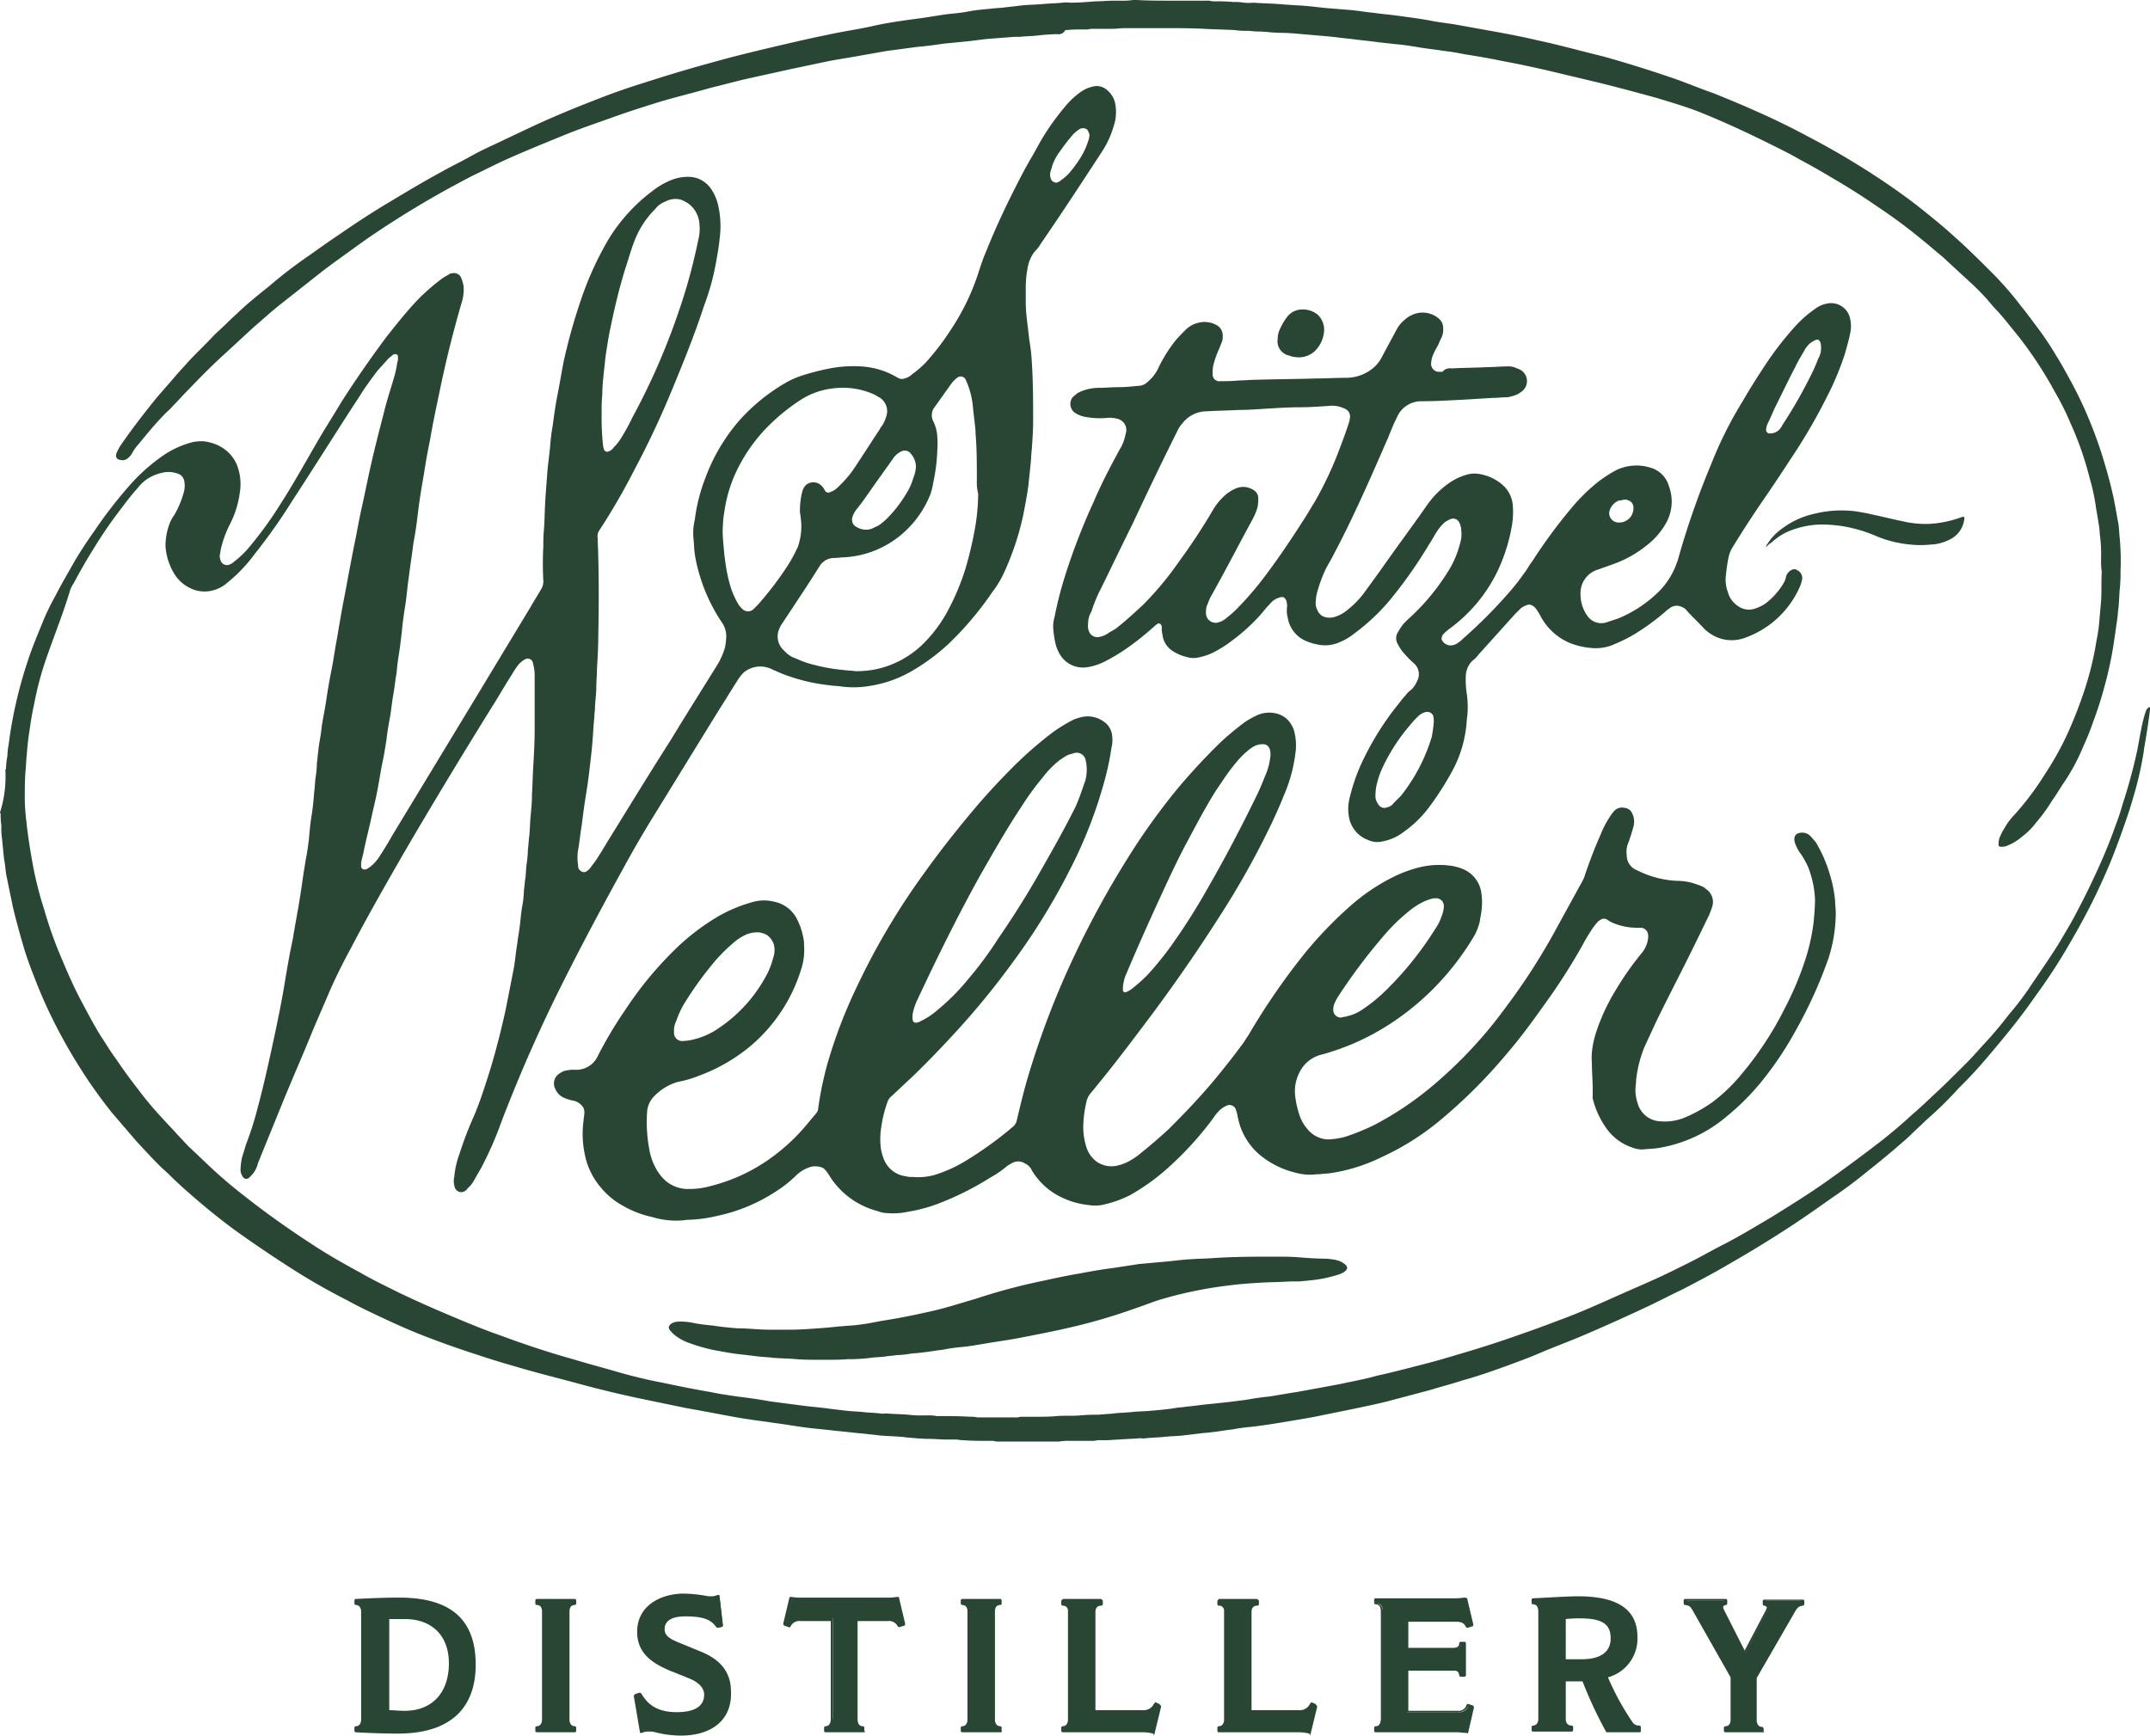
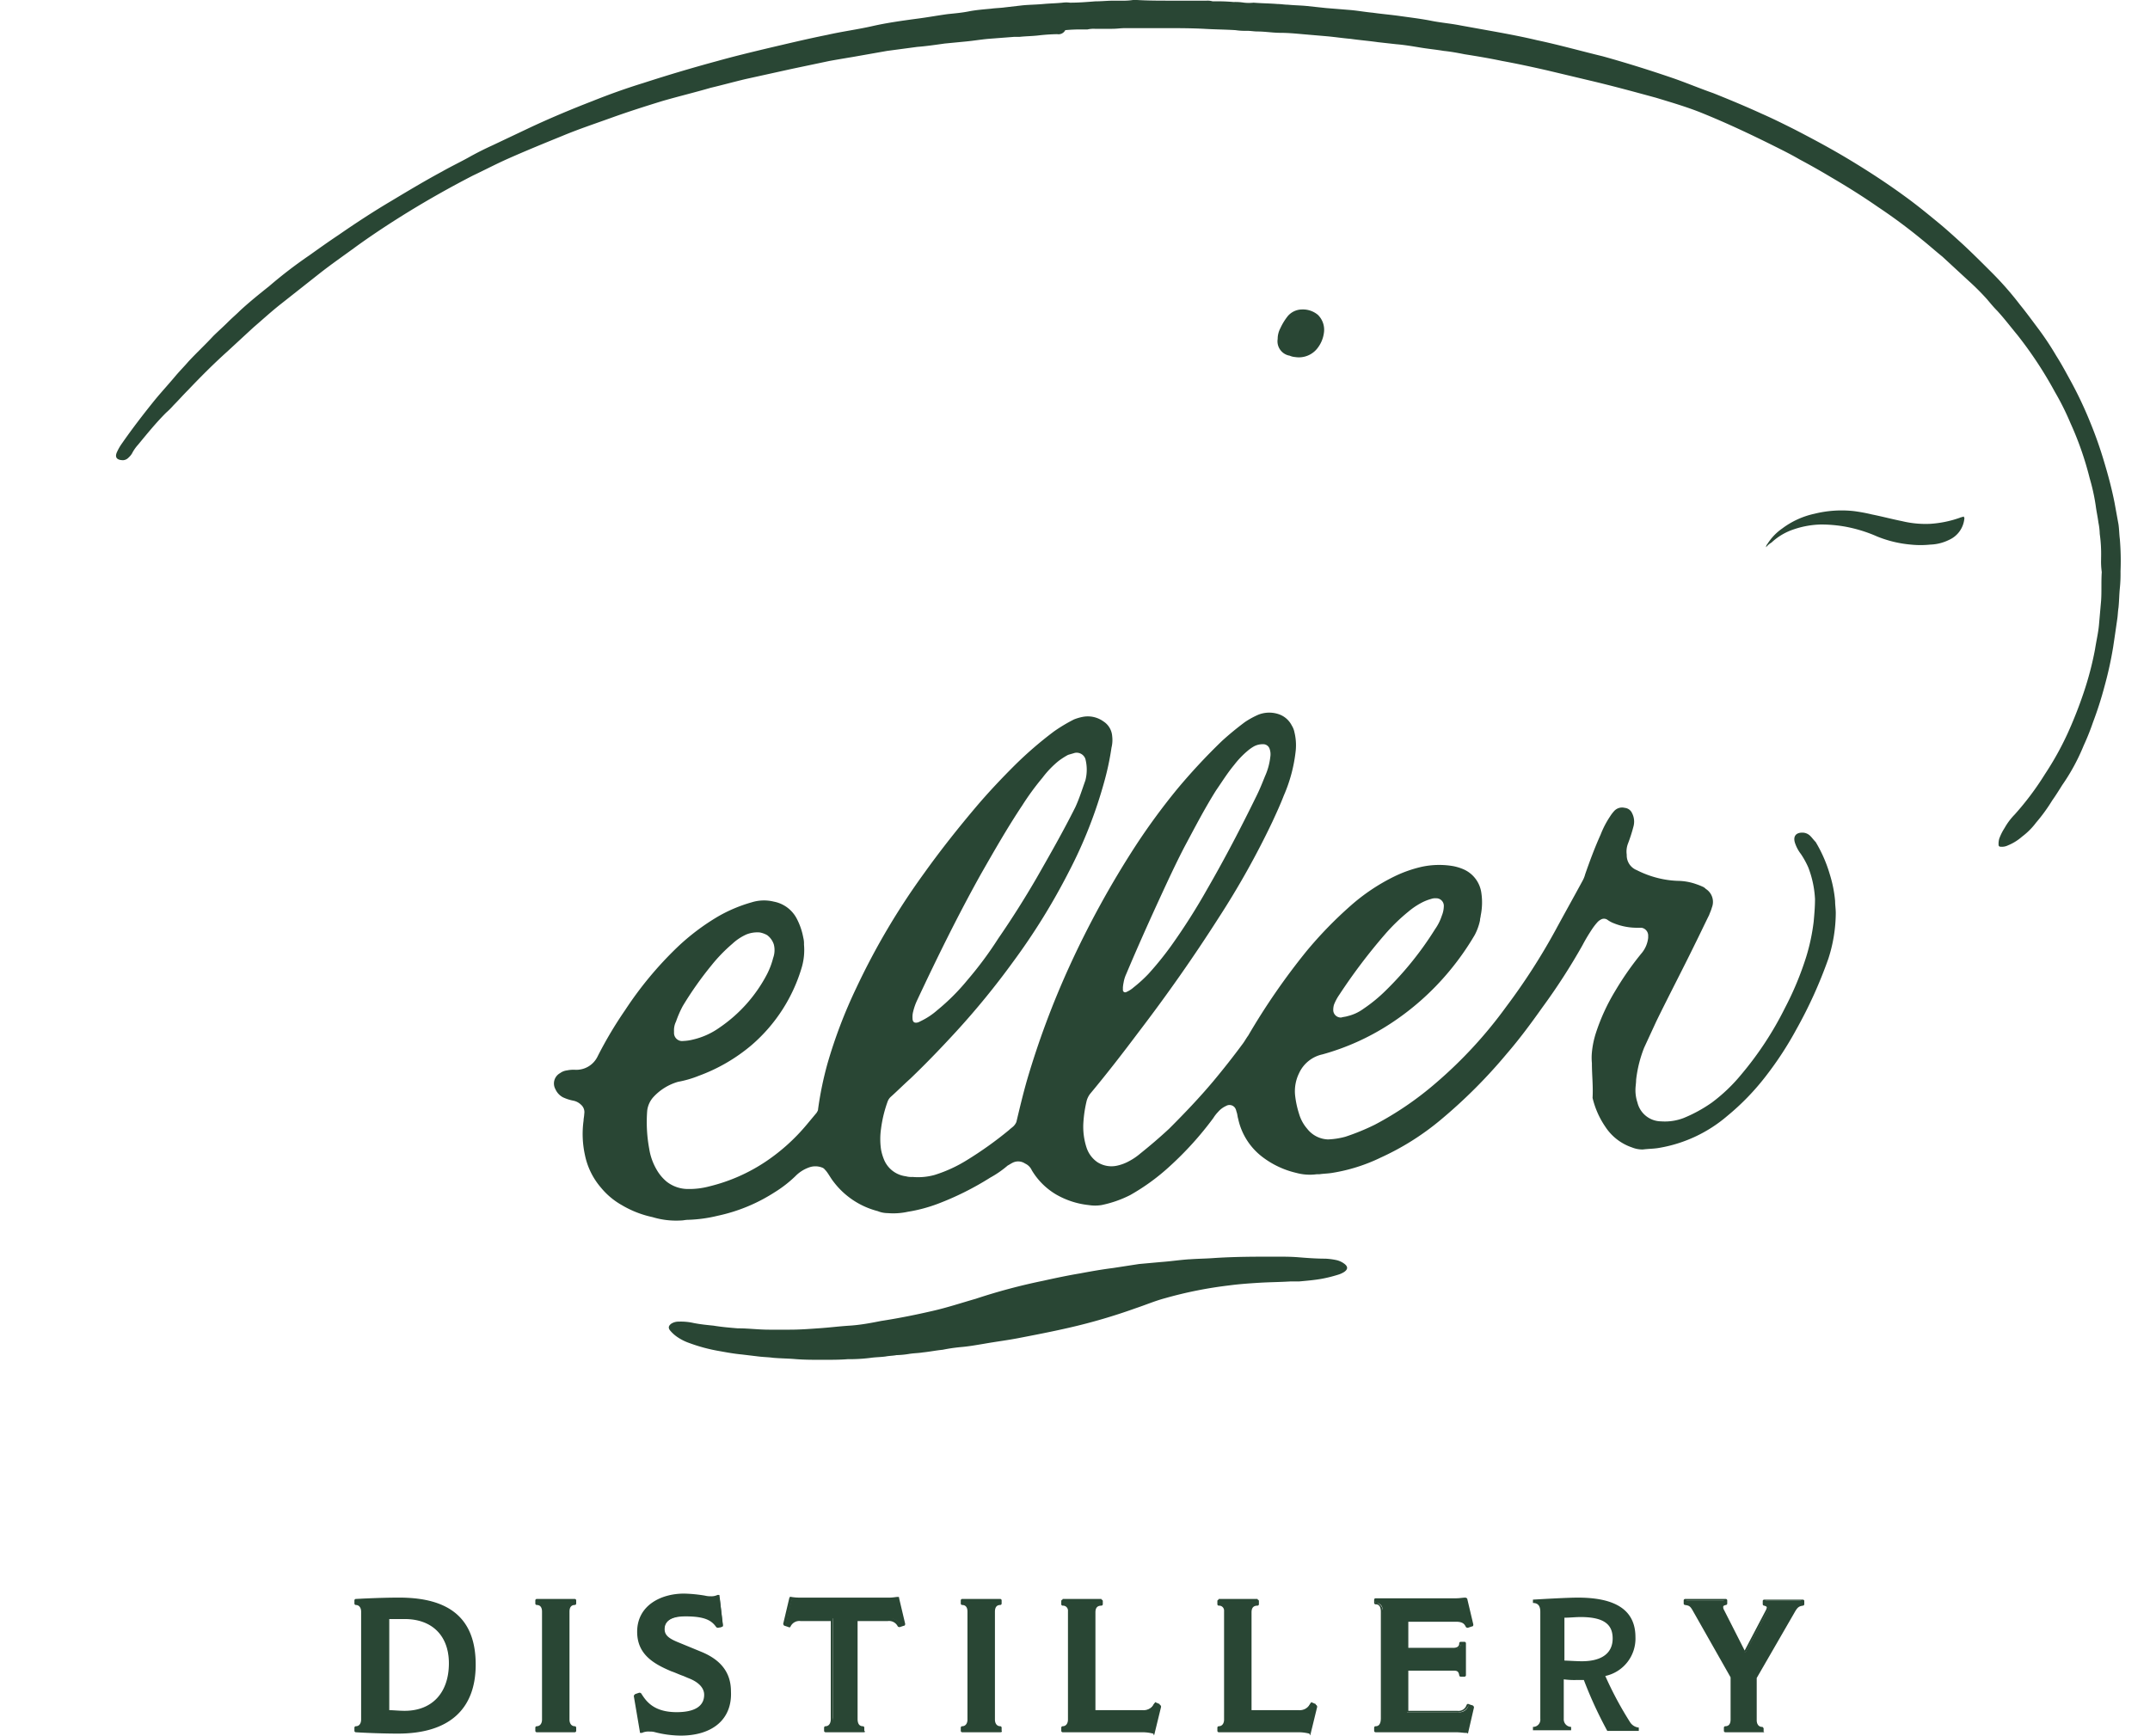
<svg xmlns="http://www.w3.org/2000/svg" viewBox="0 0 320.9 259.1">
  <defs>
    <style>.cls-1,.cls-2{fill:#294634;}.cls-1{fill-rule:evenodd;}</style>
  </defs>
  <g id="Layer_2" data-name="Layer 2">
    <g id="Layer_1-2" data-name="Layer 1">
-       <path class="cls-1" d="M.8,114.9a.31.31,0,0,0,.1-.2,11,11,0,0,1,.2-1.8,11,11,0,0,1,.2-1.8,61.68,61.68,0,0,1,1.1-6.2c.5-2.2,1.1-4.3,1.8-6.4.6-1.8,1.3-3.5,2-5.2a35.48,35.48,0,0,1,2.1-4.4c.8-1.6,1.7-3.1,2.6-4.7s2.1-3.4,3.3-5.1a66.74,66.74,0,0,1,5.2-6.7,27.42,27.42,0,0,1,5.1-4.5,13.84,13.84,0,0,1,3.9-1.8,4.25,4.25,0,0,1,1.1-.2,4.33,4.33,0,0,1,1.6.1,6.2,6.2,0,0,1,2.6,1.2,5.55,5.55,0,0,1,1.7,2.3,7.86,7.86,0,0,1,.4,4,14.46,14.46,0,0,1-1.4,4.6A16.57,16.57,0,0,0,33,81.8c-.1.4-.1.7-.2,1.1a2,2,0,0,0,.1.7,1,1,0,0,0,1.3.7,2.18,2.18,0,0,0,.8-.5,13.36,13.36,0,0,0,2.1-2,56.37,56.37,0,0,0,4.6-6.3c2.2-3.4,4.1-6.9,6.1-10.3,1-1.7,2.1-3.4,3.1-5.1,2.1-3.3,4.4-6.6,6.7-9.7,1.5-1.9,3-3.8,4.7-5.6a30,30,0,0,1,3.8-3.3c.3-.2.7-.4,1-.6a.6.6,0,0,1,.4-.1,1.14,1.14,0,0,1,1.3.6,5.73,5.73,0,0,1,.4,1.4,6.61,6.61,0,0,1-.3,2.4c-.3,1-.6,2.1-.9,3.2-.9,3.3-1.7,6.7-2.4,10.1-.5,2.4-1,4.7-1.4,7.1-.4,1.9-.7,3.7-1,5.6-.3,1.7-.6,3.5-.8,5.2s-.4,3.2-.7,4.7c-.2,1.7-.5,3.5-.7,5.2-.2,1.3-.3,2.7-.5,4s-.4,2.5-.5,3.8c-.1.8-.2,1.7-.3,2.5-.2,1.3-.4,2.5-.5,3.8-.2,1.1-.3,2.2-.5,3.3s-.3,2.3-.5,3.4-.4,2.2-.5,3.2c-.2,1.3-.4,2.6-.7,3.9-.2,1.1-.4,2.3-.6,3.4s-.5,2.4-.8,3.7c-.4,1.9-.9,3.8-1.3,5.7-.1.6-.3,1.2-.4,1.8v.6a.51.51,0,0,0,.5.4.6.6,0,0,0,.4-.1,4.23,4.23,0,0,0,.7-.5,6.53,6.53,0,0,0,1.3-1.6c.6-.9,1.2-1.9,1.7-2.8l12-19.8,8.7-14.4c.5-.9,1.1-1.8,1.6-2.7a2.28,2.28,0,0,0,.3-1.1,46.85,46.85,0,0,1,0-5.3,22.6,22.6,0,0,1,.1-2.6c.1-1.5.1-2.9.2-4.4s.2-2.7.3-4.1c.1-1.2.3-2.5.4-3.7s.2-2.1.4-3.2c.2-1.5.4-3,.7-4.5s.6-3.3.9-4.9a86.16,86.16,0,0,1,2.7-9.6,47.86,47.86,0,0,1,4.1-8.9,25.88,25.88,0,0,1,6.5-7.1,11.09,11.09,0,0,1,3-1.7,6.72,6.72,0,0,1,2.4-.4,4,4,0,0,1,1.5.3,4.21,4.21,0,0,1,1.9,1.6,7.2,7.2,0,0,1,1,2.4,13.94,13.94,0,0,1,.2,5c-.1,1.1-.3,2.2-.5,3.3a35.65,35.65,0,0,1-1.8,6.6c-1.4,4.3-3.1,8.5-4.8,12.6a133.46,133.46,0,0,1-5.7,12.1,95.9,95.9,0,0,1-5.1,8.8,1.56,1.56,0,0,0-.3,1.2c.2,4.8.2,9.6.1,14.5,0,1.7-.1,3.4-.2,5.1,0,.9-.1,1.8-.1,2.8s-.2,2.1-.2,3.2c-.1.8-.1,1.5-.2,2.3-.1,1.6-.2,3.2-.4,4.8-.2,1.8-.4,3.6-.7,5.4s-.5,3.4-.7,5c-.2,1.1-.3,2.3-.5,3.4a6.6,6.6,0,0,0-.1,1.4c0,.5.1.9.1,1.3a1,1,0,0,0,.8.7.6.6,0,0,0,.4-.1,2.18,2.18,0,0,0,.5-.4l.9-1.2c.6-.9,1.2-1.9,1.8-2.9,3.1-5,6.2-10.1,9.4-15.1,2.3-3.8,4.7-7.6,7-11.3a11.18,11.18,0,0,0,1.1-2.5,9.85,9.85,0,0,0,.2-1.7,3.61,3.61,0,0,0-.6-2,25.92,25.92,0,0,1-4-9.7c-.2-1-.2-2-.3-3a8.22,8.22,0,0,1,.2-2.7,26.48,26.48,0,0,1,1.6-6.3,27.58,27.58,0,0,1,5.2-8.7,28.31,28.31,0,0,1,7.2-5.7,14.46,14.46,0,0,1,2.2-.9,36.85,36.85,0,0,1,4.5-1.1,18.8,18.8,0,0,1,4.1-.2,11.82,11.82,0,0,1,5.5,1.7,1.15,1.15,0,0,0,1,.1,2.38,2.38,0,0,0,1.1-.6,16.32,16.32,0,0,0,2-1.7,38.26,38.26,0,0,0,3.9-5.1,34.45,34.45,0,0,0,4.2-8.9c.3-.9.6-1.8,1-2.7,1.4-3.5,3-6.9,4.7-10.2.6-1.2,1.3-2.5,2-3.7.6-1,1.1-2,1.7-3a35.42,35.42,0,0,1,3.3-4.6,12,12,0,0,1,2.3-2.2,5.15,5.15,0,0,1,2-.9,2.32,2.32,0,0,1,2.1.6,3.47,3.47,0,0,1,1.2,2.3,6.47,6.47,0,0,1-.3,3.1,13.71,13.71,0,0,1-1.7,3.7c-3,4.6-6,9.2-9.1,13.7a6.42,6.42,0,0,1-1,1.3,5.23,5.23,0,0,0-1,2.3,15.26,15.26,0,0,0-.3,3v2.4a22.75,22.75,0,0,0,.2,2.6c.1.9.2,1.7.3,2.6,0,.2.1.5.1.7A24,24,0,0,1,154,54c.2,2.9.2,5.9.2,8.8,0,1.4-.1,2.9-.2,4.3-.1.8-.1,1.6-.2,2.4-.1,1-.2,1.9-.3,2.9-.2,1.5-.5,3.1-.8,4.6a41.44,41.44,0,0,1-2.8,8.4,14.92,14.92,0,0,1-1.8,3,48.17,48.17,0,0,1-6.5,7.7,30.7,30.7,0,0,1-5.9,4.3,17.93,17.93,0,0,1-5.9,2,14.1,14.1,0,0,1-4.1.1c-.6-.1-1.2-.1-1.9-.2a27.56,27.56,0,0,1-7-1.7c-.5-.2-.9-.4-1.4-.6a4.14,4.14,0,0,0-1.9-.5,3.84,3.84,0,0,0-2.5.9,6.42,6.42,0,0,0-1,1.3c-.9,1.4-1.8,2.9-2.7,4.3-3.4,5.5-6.7,10.9-10.1,16.4-1.4,2.3-2.8,4.7-4.1,7.1-3.2,5.8-6.3,11.6-9.3,17.6q-3,6-5.7,12.3c-1.1,2.6-2.2,5.3-3.2,7.9a53.24,53.24,0,0,1-3,6.9l-1.2,2.1a3.92,3.92,0,0,1-.8,1c-.2.2-.3.4-.5.5a1,1,0,0,1-1.5-.5,2.86,2.86,0,0,1-.1-1.6,13.71,13.71,0,0,1,.8-3.5,52,52,0,0,1,2.1-5.5c.9-2.1,1.6-4.3,2.3-6.5,1-3.2,1.8-6.4,2.5-9.6.4-2,.8-4.1,1.2-6.1.2-1.2.3-2.4.5-3.6.1-.9.3-1.9.4-2.8s.2-2.1.4-3.1a14.92,14.92,0,0,0,.2-2.1c.1-.6.1-1.1.2-1.7s.1-1.5.2-2.2a17.85,17.85,0,0,0,.2-2.3c.1-.6.1-1.3.2-1.9.1-1,.1-2,.2-3s.2-2.1.2-3.1v-.2c.1-1.4.1-2.8.2-4.2.1-1.8.2-3.5.2-5.3v-7.7a7.49,7.49,0,0,0-.2-2.1c0-.1-.1-.3-.1-.4a.81.81,0,0,0-1.1-.4,3.92,3.92,0,0,0-1,.8,13,13,0,0,0-1,1.5c-1.1,1.7-2.1,3.5-3.2,5.2-4.4,7.1-8.7,14.2-12.9,21.4-2.7,4.7-5.4,9.4-7.9,14.2-1.2,2.2-2.3,4.4-3.3,6.7-.8,1.9-1.6,3.7-2.4,5.6-1.5,3.7-3.1,7.3-4.6,11l-3.3,8.1c-.1.3-.3.7-.4,1.1a3.77,3.77,0,0,1-.9,1.5l-.3.3a.61.61,0,0,1-1-.2,1.69,1.69,0,0,1-.3-1,9.85,9.85,0,0,1,.2-1.7c.2-.7.4-1.3.6-2a46.77,46.77,0,0,0,1.7-5.3c1-3.7,1.8-7.4,2.6-11.1.5-2.4,1-4.8,1.4-7.2s.8-4.8,1.3-7.1c.3-1.9.7-3.9,1-5.8.3-1.7.5-3.5.8-5.2.1-.8.3-1.6.4-2.4.1-.5.1-.9.2-1.4.1-1.2.2-2.4.4-3.6s.3-2.4.4-3.6c.1-.7.1-1.4.2-2.1a15,15,0,0,0,.2-2.2c.1-.6.1-1.1.2-1.7.1-1.2.4-2.4.5-3.6.2-1.4.5-2.7.7-4.1s.5-3.1.8-4.6.5-3.1.8-4.6c.2-1.2.4-2.4.6-3.5.3-1.8.7-3.6,1-5.4.3-1.6.6-3.1.9-4.7.4-1.8.7-3.7,1.1-5.5.5-2.2.9-4.3,1.4-6.5.6-2.7,1.3-5.4,2-8.1.4-1.7,1-3.5,1.5-5.2a15.54,15.54,0,0,0,.5-2.3,1.7,1.7,0,0,0,.1-.7c0-.2,0-.4-.2-.5a.66.66,0,0,0-.6.1c-.2.2-.5.4-.7.6-.5.6-1.1,1.2-1.6,1.8-.9,1.2-1.8,2.4-2.6,3.7C50.3,64.3,47,69.6,43.6,74.8a84.31,84.31,0,0,1-5.5,7.8,24.29,24.29,0,0,1-2.6,3c-.5.5-1.1,1-1.7,1.5a5,5,0,0,1-1.9,1,4.78,4.78,0,0,1-3.7-.4,5.54,5.54,0,0,1-2.1-1.9,9.13,9.13,0,0,1-1.4-4.3,9.6,9.6,0,0,1,.6-3.3,5.39,5.39,0,0,1,.7-1.3,13.65,13.65,0,0,0,1.4-3.3,3.67,3.67,0,0,0,.1-1.8,1.41,1.41,0,0,0-1-1.1,3.94,3.94,0,0,0-2.4-.1,6.59,6.59,0,0,0-2.4,1.1,5.73,5.73,0,0,0-1.1,1.1c-1,1.1-1.9,2.3-2.8,3.5a64.52,64.52,0,0,0-3.7,5.4c-1,1.6-2,3.3-2.9,5-.2.4-.5.8-.7,1.3C9.4,91.7,8,95.1,6.8,98.6a47.74,47.74,0,0,0-1.7,6.5c-.3,1.3-.5,2.6-.7,4-.2,1.2-.3,2.3-.4,3.5-.1.9-.1,1.7-.2,2.6-.1,1.3-.1,2.7-.1,4,0,1.1.1,2.1.2,3.2.1.5.1,1.1.2,1.6.2,1.7.5,3.4.8,5.1a54.82,54.82,0,0,0,1.7,6.7,62.63,62.63,0,0,0,2.1,6.1c1,2.4,2,4.8,3.2,7.1,1,1.9,2,3.8,3.1,5.6.8,1.2,1.5,2.4,2.4,3.6,1,1.5,2.1,3,3.2,4.4a48.23,48.23,0,0,0,3.6,4.3c.8.9,1.6,1.7,2.3,2.5.6.6,1.1,1.2,1.7,1.8,1.2,1.1,2.3,2.2,3.5,3.3,1.6,1.5,3.3,2.9,5.1,4.3,3.2,2.5,6.6,4.9,10,7.1,2.3,1.5,4.6,2.8,7,4.1,1.9,1.1,3.8,2,5.8,3,2.5,1.2,5,2.3,7.6,3.4s5,2.1,7.6,3c3.5,1.3,7.1,2.5,10.7,3.5,2.3.7,4.6,1.3,7,2q3.15.9,6.3,1.5c2.4.5,4.8,1,7.2,1.4,1.4.3,2.8.5,4.2.7,1.6.2,3.1.4,4.7.7l4.6.6c1.4.2,2.9.3,4.3.5l2.5.3c.8.1,1.6.1,2.5.2s1.7.1,2.5.2a2.72,2.72,0,0,0,.9,0c1.1.1,2.3.1,3.4.2a13.4,13.4,0,0,0,2,.1h1a4.87,4.87,0,0,1,1.2.1h.3c1.6,0,3.1,0,4.7.1a4.1,4.1,0,0,1,1.1.1h5.6a2.2,2.2,0,0,0,.8-.1h2.3c1,0,2.1,0,3.1-.1,1.2-.1,2.3,0,3.5-.1a26.2,26.2,0,0,1,2.8-.1c.8-.1,1.5-.1,2.3-.2s1.7-.1,2.6-.2,1.9-.1,2.9-.2c1.2-.1,2.4-.2,3.6-.4.5-.1,1.1-.1,1.6-.2,1.2-.1,2.4-.3,3.6-.4l2.8-.3,2.4-.3c1.2-.2,2.3-.4,3.5-.5,1.4-.2,2.9-.5,4.3-.7,2.2-.4,4.4-.8,6.5-1.2,1.8-.4,3.6-.7,5.3-1.2,2.3-.5,4.6-1.1,6.9-1.7,2-.5,4-1.1,6-1.7,2.4-.7,4.9-1.5,7.2-2.3s4.6-1.6,6.9-2.5c2.8-1,5.5-2.2,8.2-3.4,2-.9,4.1-1.8,6.1-2.7,1.8-.8,3.6-1.7,5.4-2.6s3.7-2,5.5-2.9c2.3-1.2,4.6-2.6,6.8-3.9,2.9-1.8,5.8-3.6,8.6-5.6s5.5-4,8.2-6.1c1.5-1.2,2.9-2.4,4.3-3.7,1.2-1,2.3-2.1,3.5-3.2,1.5-1.4,3-2.9,4.5-4.4.8-.8,1.6-1.7,2.4-2.6a55.85,55.85,0,0,0,3.9-4.6,42.91,42.91,0,0,0,3.6-4.8c1.3-1.9,2.6-3.8,3.8-5.7,1-1.7,2-3.3,2.9-5.1.8-1.5,1.5-2.9,2.2-4.4,1.1-2.3,2.1-4.6,3-7,.5-1.4,1.1-2.9,1.5-4.4A81.16,81.16,0,0,0,319,112c.2-1.1.4-2.2.6-3.2a21,21,0,0,1,.6-2.4c.1-.2.1-.3.2-.5l.3-.3c.1-.1.2,0,.2.1v.2c-.2,1.8-.5,3.6-.8,5.4-.1.4-.1.8-.2,1.3a52.28,52.28,0,0,1-1.2,5.4c-.4,1.4-.8,2.8-1.3,4.2-.6,1.8-1.3,3.7-2,5.5s-1.6,3.8-2.5,5.7c-1.2,2.5-2.5,4.9-3.9,7.3a84.24,84.24,0,0,1-5.2,8c-1.8,2.6-3.7,5-5.8,7.5-1,1.2-2,2.4-3.1,3.6-.8.9-1.7,1.8-2.6,2.7-.7.8-1.4,1.5-2.2,2.3s-1.8,1.7-2.7,2.5c-.7.7-1.5,1.4-2.2,2.1s-1.7,1.5-2.6,2.3c-1.2,1-2.5,2.1-3.8,3.1a64.06,64.06,0,0,1-5.2,3.9c-2.4,1.7-4.8,3.4-7.3,5q-4.2,2.7-8.4,5.1c-2.2,1.3-4.5,2.5-6.8,3.7-1.7.8-3.4,1.7-5.1,2.5-3.2,1.5-6.5,3-9.8,4.4-2.1.9-4.3,1.7-6.4,2.6-1.6.7-3.3,1.3-4.9,1.9-2.2.8-4.5,1.6-6.7,2.2-1.5.5-3.1.9-4.7,1.4l-6.8,1.8c-3,.7-6,1.3-9,1.9-1.8.4-3.7.7-5.5,1s-3.6.6-5.4.8a28.86,28.86,0,0,0-2.9.4c-1,.1-2,.3-3,.4-.6.1-1.2.1-1.9.2l-2.5.3c-.9.1-1.8.1-2.7.2s-1.8.1-2.7.2a2.72,2.72,0,0,1-.9,0c-1,.1-2.1.1-3.1.2-.7,0-1.3.1-2,.1h-.7a4.1,4.1,0,0,0-1.1.1h-3.7a7.57,7.57,0,0,0-1.5.1H149a1.7,1.7,0,0,1-.7-.1h-.6c-1.3,0-2.6,0-4-.1-.4,0-.7-.1-1.1-.1h-1.4c-.9,0-1.7-.1-2.6-.1s-2-.1-3.1-.2c-.3,0-.6-.1-1-.1-1-.1-2-.1-3.1-.2l-2.7-.3c-1.3-.1-2.7-.3-4-.4-1.5-.2-3-.3-4.5-.5s-3.2-.5-4.8-.7c-1.2-.2-2.3-.3-3.5-.5-1.5-.2-3-.5-4.6-.8s-3.2-.6-4.9-.9L96.6,209c-3.4-.7-6.8-1.5-10.1-2.4s-6.6-1.7-9.9-2.7c-1.8-.5-3.7-1.1-5.5-1.7q-4.2-1.35-8.4-3c-2-.8-4-1.7-5.9-2.6-1.7-.8-3.4-1.6-5-2.5a93.36,93.36,0,0,1-8.7-5c-2.5-1.6-5-3.3-7.4-5-2.1-1.5-4.1-3.1-6.1-4.8-1.4-1.2-2.9-2.5-4.2-3.8-.5-.5-1.1-1-1.6-1.5-1.2-1.2-2.3-2.4-3.5-3.7l-3.6-4.2c-1.2-1.5-2.3-3-3.4-4.6-1.4-2.1-2.7-4.2-3.9-6.4a73.59,73.59,0,0,1-3.6-7.5c-.8-2-1.6-4-2.2-6s-1.2-4.2-1.7-6.3c-.3-1.5-.6-2.9-.9-4.4-.2-.9-.2-1.8-.4-2.7l-.3-3a11.48,11.48,0,0,1-.1-1.9v-.1a9.7,9.7,0,0,1-.1-1.7c0-.1-.1-.1-.1-.2A17.88,17.88,0,0,0,.8,114.9Zm145-43.1c0-2.6,0-4.9-.2-7.2v-.3c-.1-1.2-.3-2.5-.4-3.7a12.26,12.26,0,0,0-.8-3.3c-.1-.2-.2-.5-.3-.7a.83.83,0,0,0-1.1-.3,4.35,4.35,0,0,0-.7.6c-.2.2-.3.4-.4.5-.7,1-1.5,2.1-2.2,3.1-.1.1-.2.3-.3.4a2,2,0,0,0-.1,2,6,6,0,0,1,.6,2.3,13.35,13.35,0,0,1,0,2,26.26,26.26,0,0,1-.6,4.8,10.46,10.46,0,0,1-.4,1.7,15,15,0,0,1-3,4.8,14.52,14.52,0,0,1-9.9,4.7c-.5,0-1,.1-1.6.1a2.55,2.55,0,0,0-2,1.1c-1.8,2.9-3.7,5.7-5.6,8.6a4.05,4.05,0,0,0-.5.9,2.8,2.8,0,0,0,.7,3.2l.3.3a3.77,3.77,0,0,0,1.5.9,14.19,14.19,0,0,0,2.9,1,25.69,25.69,0,0,0,4,.7c.7.1,1.3.1,2,.2a15.53,15.53,0,0,0,3.1-.3,14.28,14.28,0,0,0,7.1-3.9,20.55,20.55,0,0,0,3.5-4.7,36.12,36.12,0,0,0,2.7-6.4,56.34,56.34,0,0,0,1.4-5.9,31.68,31.68,0,0,0,.5-5.3A6.48,6.48,0,0,1,145.8,71.8Zm-26.4,4.7a9.72,9.72,0,0,1,.1-1.8,8,8,0,0,1,.3-1.5,2.18,2.18,0,0,1,.5-.8,1.72,1.72,0,0,1,2.4.2,2.09,2.09,0,0,1,.4.6c.2.3.4.4.7.3s.5-.2.7-.3a6.47,6.47,0,0,0,.9-.8,15.6,15.6,0,0,0,2.3-2.8c1.2-1.8,2.4-3.7,3.6-5.5a2.09,2.09,0,0,1,.4-.6,5.91,5.91,0,0,0,.6-1.4,2.38,2.38,0,0,0-1.1-2.8c-.2-.1-.5-.3-.7-.4a11.33,11.33,0,0,0-6.3-.9,11.09,11.09,0,0,0-4.7,1.7,29.34,29.34,0,0,0-5.4,4.5,24.79,24.79,0,0,0-4.3,6.4,20.91,20.91,0,0,0-1.7,5.9,12.25,12.25,0,0,0-.2,1.9,12.05,12.05,0,0,0,0,1.9c.1,1.3.2,2.6.4,3.9a23.25,23.25,0,0,0,.8,3.6,12.81,12.81,0,0,0,1.1,2.4,2.65,2.65,0,0,0,.5.6,1.19,1.19,0,0,0,1.8.1l.6-.6a50.19,50.19,0,0,0,4.1-5.3,22.68,22.68,0,0,0,1.9-3.4,9.46,9.46,0,0,0,.5-3.3A16.24,16.24,0,0,0,119.4,76.5ZM89.8,61.6a38.54,38.54,0,0,0,.2,4.8,2.35,2.35,0,0,0,.2.8.48.48,0,0,0,.6.2,1.56,1.56,0,0,0,.8-.6,7.55,7.55,0,0,0,1.1-1.4,30.71,30.71,0,0,0,1.7-3.1,101.26,101.26,0,0,0,6.8-15.5,83.86,83.86,0,0,0,3-10.9,6.52,6.52,0,0,0,.2-2.4,4.17,4.17,0,0,0-1.5-3,5.39,5.39,0,0,0-1.3-.7,3.12,3.12,0,0,0-2.3.3,3.27,3.27,0,0,0-1.5,1.1,13.66,13.66,0,0,0-3,4.5c-.6,1.5-1,3-1.5,4.5-.9,2.9-1.6,5.9-2.2,8.8-.3,1.4-.5,2.8-.7,4.1l-.3,2.7c-.1,1-.2,2-.2,3A26.2,26.2,0,0,0,89.8,61.6Zm46.9,8.2a2.88,2.88,0,0,0-.7-2,1.13,1.13,0,0,0-1.5-.4,3.13,3.13,0,0,0-1.1.9c-1.1,1.6-2.3,3.2-3.4,4.8-.7,1-1.4,2-2.2,3a3.38,3.38,0,0,0-.6,1.2,1.22,1.22,0,0,0,.7,1.4,2.65,2.65,0,0,0,2.3.2c.3-.2.7-.3,1-.5a10.59,10.59,0,0,0,1.2-1,19.35,19.35,0,0,0,2.8-3.6,8.81,8.81,0,0,0,1.1-2.4A5.35,5.35,0,0,0,136.7,69.8Zm25.9-49.5a.75.75,0,0,0-.1-.5c-.1-.3-.2-.5-.5-.6a1,1,0,0,0-.9.1,4.89,4.89,0,0,0-1.3,1.2c-.6.7-1.1,1.4-1.6,2.1a7.81,7.81,0,0,0-1.1,2c-.1.3-.2.7-.3,1a1.67,1.67,0,0,0,.1,1.2c.1.3.7.6,1,.4a2.09,2.09,0,0,0,.6-.4,6.28,6.28,0,0,0,1.2-1.1,17.68,17.68,0,0,0,1.6-2.2,10.44,10.44,0,0,0,1.1-2.4A3.09,3.09,0,0,0,162.6,20.3Z" />
      <path class="cls-1" d="M237.6,158.7a8.48,8.48,0,0,1,0-1.6,13.56,13.56,0,0,1,.6-2.9,29.91,29.91,0,0,1,2.9-6.3,44.91,44.91,0,0,1,4-5.7,4.31,4.31,0,0,0,.9-2.2v-.4a1.18,1.18,0,0,0-1-1.1h-.6a9.22,9.22,0,0,1-3.6-.7,4.05,4.05,0,0,1-.9-.5.91.91,0,0,0-1,0,1.76,1.76,0,0,0-.5.4,9.38,9.38,0,0,0-.9,1.2,25.29,25.29,0,0,0-1.3,2.2,91.93,91.93,0,0,1-6,9.3c-1.7,2.4-3.4,4.7-5.3,6.9a77.16,77.16,0,0,1-9.9,9.9,39.25,39.25,0,0,1-8.9,5.6,25.91,25.91,0,0,1-7.3,2.3c-.6.1-1.2.1-1.9.2h-.4a7.62,7.62,0,0,1-3-.2,13.33,13.33,0,0,1-5.1-2.4,9.71,9.71,0,0,1-3.6-5.7c-.1-.3-.1-.6-.2-.9s-.1-.4-.2-.6a1,1,0,0,0-1.4-.4,3.45,3.45,0,0,0-1.2.9,5.5,5.5,0,0,0-.7.9,49.19,49.19,0,0,1-6.5,7.2,31.89,31.89,0,0,1-5.9,4.3,16.91,16.91,0,0,1-4.3,1.5,6.05,6.05,0,0,1-1.9,0,12.31,12.31,0,0,1-4.9-1.6,10.34,10.34,0,0,1-3.6-3.6,2,2,0,0,0-1-1,1.84,1.84,0,0,0-1.9-.1c-.2.1-.5.3-.7.4a15.1,15.1,0,0,1-2.6,1.8,43.71,43.71,0,0,1-7.8,3.9,23,23,0,0,1-4.5,1.2,10.12,10.12,0,0,1-3,.2,4,4,0,0,1-1.5-.3,12,12,0,0,1-6.6-4.4c-.4-.5-.7-1.1-1.1-1.6-.2-.2-.3-.4-.6-.5a2.76,2.76,0,0,0-2,0,5.33,5.33,0,0,0-2,1.3,18.31,18.31,0,0,1-3.1,2.4,25.47,25.47,0,0,1-8.5,3.5,21.21,21.21,0,0,1-4.4.6c-.4,0-.7.1-1.1.1a12.1,12.1,0,0,1-4.2-.5,15.2,15.2,0,0,1-4.6-1.8,11,11,0,0,1-3.1-2.6,10.75,10.75,0,0,1-2.4-4.9,14.6,14.6,0,0,1-.2-5.1c0-.3.1-.7.1-1a1.47,1.47,0,0,0-.5-1.4,2.28,2.28,0,0,0-1.2-.6,6.61,6.61,0,0,1-1.5-.5,2.54,2.54,0,0,1-1.1-1.2,1.76,1.76,0,0,1,.7-2.4,2.11,2.11,0,0,1,1-.4,4.87,4.87,0,0,1,1.2-.1,3.52,3.52,0,0,0,3.4-2,59.7,59.7,0,0,1,4.1-6.9,54.12,54.12,0,0,1,7.8-9.4,33.66,33.66,0,0,1,6.1-4.6,22.05,22.05,0,0,1,5-2.1,6.17,6.17,0,0,1,3.3-.1,4.88,4.88,0,0,1,3.4,2.5,10,10,0,0,1,1,2.9,3.4,3.4,0,0,1,.1,1,9.26,9.26,0,0,1-.3,3.3,24.42,24.42,0,0,1-7.5,11.7,26,26,0,0,1-7.9,4.6,15.83,15.83,0,0,1-3.1.9,8,8,0,0,0-3.7,2.3,3.67,3.67,0,0,0-.9,2,21.84,21.84,0,0,0,.3,5.7,8.86,8.86,0,0,0,1.1,3.1,6.55,6.55,0,0,0,1.5,1.8,5.17,5.17,0,0,0,3.2,1.1,11.7,11.7,0,0,0,3.2-.4,26.29,26.29,0,0,0,8.4-3.7,29,29,0,0,0,6.1-5.5l1.5-1.8c.1-.2.2-.3.2-.5a51.23,51.23,0,0,1,1.4-6.8,73.13,73.13,0,0,1,4.3-11.3,105.22,105.22,0,0,1,10.1-17.1c2.5-3.5,5.2-6.9,8-10.2,1.8-2.1,3.6-4,5.5-5.9a56.73,56.73,0,0,1,5.9-5.1,23.81,23.81,0,0,1,3-1.8,7.37,7.37,0,0,1,1.4-.4,4,4,0,0,1,3,.7,2.85,2.85,0,0,1,1.3,2.2,4.73,4.73,0,0,1-.1,1.7,41,41,0,0,1-1,4.8,68.17,68.17,0,0,1-5.4,13.8,96.64,96.64,0,0,1-8.3,13.4,118,118,0,0,1-8.4,10.3c-2.2,2.4-4.5,4.8-6.9,7.1-1,.9-1.9,1.8-2.9,2.7a1.79,1.79,0,0,0-.5.7,18.9,18.9,0,0,0-1,4.1,10.73,10.73,0,0,0,0,3.1,7.37,7.37,0,0,0,.4,1.4,4.06,4.06,0,0,0,3.3,2.6,3.08,3.08,0,0,0,1,.1,9.26,9.26,0,0,0,3.3-.3,20.88,20.88,0,0,0,4.8-2.2,55.51,55.51,0,0,0,6.3-4.5c.2-.2.5-.4.7-.6a2.09,2.09,0,0,0,.4-.6c.5-2.1,1-4.2,1.6-6.3a127.07,127.07,0,0,1,6.3-16.9,139.81,139.81,0,0,1,10-18.2,98.26,98.26,0,0,1,6.1-8.3,90.67,90.67,0,0,1,6.7-7.2c1.1-1,2.2-1.9,3.4-2.8a12.81,12.81,0,0,1,2-1.1,4.42,4.42,0,0,1,3-.1,3.39,3.39,0,0,1,2,1.7,3,3,0,0,1,.4,1,8.22,8.22,0,0,1,.2,2.7,22.8,22.8,0,0,1-1.8,6.8c-.5,1.3-1.1,2.6-1.7,3.9a124.62,124.62,0,0,1-8,14.3c-3.7,5.8-7.7,11.5-11.9,17-2.4,3.2-4.8,6.3-7.3,9.3a3.13,3.13,0,0,0-.5,1,18.81,18.81,0,0,0-.5,3.3,10,10,0,0,0,.5,3.8,4.25,4.25,0,0,0,1.6,2.1,3.9,3.9,0,0,0,3,.5,6.7,6.7,0,0,0,1.8-.7,9.06,9.06,0,0,0,1.6-1.1c1.5-1.2,2.9-2.4,4.3-3.7,2.3-2.3,4.5-4.6,6.6-7.1,1.5-1.8,3-3.7,4.4-5.6.3-.4.5-.8.8-1.2A100.62,100.62,0,0,1,195,142a60.44,60.44,0,0,1,6.6-6.8,29.22,29.22,0,0,1,6.6-4.4,19,19,0,0,1,4-1.4,12.39,12.39,0,0,1,4.7-.1,7.49,7.49,0,0,1,1.6.5,4.51,4.51,0,0,1,2.6,3.5,9.72,9.72,0,0,1-.1,3.4c0,.2-.1.4-.1.7a8.26,8.26,0,0,1-.8,2.2,40.39,40.39,0,0,1-3.8,5.4,39.43,39.43,0,0,1-8.9,7.9,36.09,36.09,0,0,1-10,4.5,5,5,0,0,0-3.5,2.8,6.1,6.1,0,0,0-.6,3.3,14,14,0,0,0,.6,2.8,5.9,5.9,0,0,0,1.2,2.2,4.13,4.13,0,0,0,3.1,1.6,11.71,11.71,0,0,0,2.6-.4,33.83,33.83,0,0,0,4.4-1.8,48.35,48.35,0,0,0,9.2-6.3,65.84,65.84,0,0,0,10.4-11.3,93.6,93.6,0,0,0,7.4-11.5c1.3-2.4,2.7-4.9,4-7.3a4.18,4.18,0,0,0,.4-1c.7-2,1.4-3.9,2.3-5.9a13.83,13.83,0,0,1,1.4-2.7,5.55,5.55,0,0,1,.6-.8,1.6,1.6,0,0,1,1.6-.5,1.33,1.33,0,0,1,1.1.8,2.75,2.75,0,0,1,.2,2,24.13,24.13,0,0,1-.8,2.5,3.33,3.33,0,0,0-.2,1.7,2.37,2.37,0,0,0,1.5,2.3,14.84,14.84,0,0,0,4.2,1.4,13.55,13.55,0,0,0,2,.2,8.57,8.57,0,0,1,2.7.5,10.37,10.37,0,0,1,1,.4,1.38,1.38,0,0,1,.4.3,2.29,2.29,0,0,1,.9,2.8c-.1.4-.3.8-.4,1.1-.7,1.4-1.4,2.9-2.1,4.3-1.9,3.9-3.9,7.7-5.8,11.6l-1.8,3.9a18.77,18.77,0,0,0-1.2,4.8c0,.5-.1,1-.1,1.5a5.82,5.82,0,0,0,.3,1.9,3.67,3.67,0,0,0,3.5,2.8,7.83,7.83,0,0,0,3.4-.5,21.35,21.35,0,0,0,4.2-2.3,24.93,24.93,0,0,0,4.4-4.2,49.75,49.75,0,0,0,6.5-9.9,46.43,46.43,0,0,0,3.2-7.7,30,30,0,0,0,1.1-5.2c.1-1.1.2-2.2.2-3.4a15.19,15.19,0,0,0-1-4.7,12.81,12.81,0,0,0-1.1-2,5.56,5.56,0,0,1-.9-1.7c-.3-1,.2-1.5,1.1-1.5a1.66,1.66,0,0,1,1.2.5c.3.3.5.6.8.9a20.57,20.57,0,0,1,2.1,4.8,18.91,18.91,0,0,1,.8,4c0,.6.1,1.2.1,1.8a22.5,22.5,0,0,1-1.1,6.8,67.46,67.46,0,0,1-4.8,10.6,51,51,0,0,1-4.5,6.9,36.53,36.53,0,0,1-5.8,6,21,21,0,0,1-10.4,4.8c-.7.1-1.4.1-2.2.2a4.15,4.15,0,0,1-1.6-.3,7.7,7.7,0,0,1-4-3.1,12.84,12.84,0,0,1-1.9-4.3C237.8,162.1,237.6,160.5,237.6,158.7ZM162,113.3a1.38,1.38,0,0,0-1.6-.9c-.3.1-.7.2-1,.3a11,11,0,0,0-1.4.9,14.21,14.21,0,0,0-2.4,2.5,39.07,39.07,0,0,0-3,4.1c-2.2,3.3-4.2,6.8-6.2,10.3-3.4,6.1-6.5,12.4-9.5,18.8a8.51,8.51,0,0,0-.6,1.7,3.08,3.08,0,0,0-.1,1q0,.9.9.6l.6-.3a10.71,10.71,0,0,0,2.2-1.5,31.9,31.9,0,0,0,4.5-4.5,55.24,55.24,0,0,0,4.6-6.2q3-4.35,5.7-9c2-3.5,4-7,5.8-10.6.6-1.3,1-2.6,1.5-4A6.4,6.4,0,0,0,162,113.3Zm5.6,34.1v.4a.34.34,0,0,0,.5.3,4.13,4.13,0,0,0,1.1-.7,20.89,20.89,0,0,0,2.2-2,47.84,47.84,0,0,0,3.4-4.2,93.84,93.84,0,0,0,5.4-8.5c2.6-4.5,5-9.1,7.3-13.8.5-1,.9-2,1.3-3a9.61,9.61,0,0,0,.8-2.9,2.46,2.46,0,0,0-.1-1.2,1,1,0,0,0-1-.7,2.77,2.77,0,0,0-1.3.3,6.07,6.07,0,0,0-1,.7,13.36,13.36,0,0,0-2,2.1c-1,1.2-1.8,2.5-2.7,3.8-1.7,2.7-3.2,5.6-4.7,8.4-1.3,2.5-2.5,5.1-3.7,7.7-1.7,3.7-3.4,7.5-5,11.3a5,5,0,0,0-.4,1.3A5.64,5.64,0,0,0,167.6,147.4Zm-67,6.5v.3a1.21,1.21,0,0,0,1.4,1.2,6.75,6.75,0,0,0,1.4-.2,11.18,11.18,0,0,0,4-1.8,21.89,21.89,0,0,0,7.1-8,11.72,11.72,0,0,0,.9-2.4,3.42,3.42,0,0,0,.1-2,2.81,2.81,0,0,0-1-1.4,3.58,3.58,0,0,0-1.1-.4,4.43,4.43,0,0,0-2,.3,7.71,7.71,0,0,0-2.1,1.4,23.62,23.62,0,0,0-3.1,3.2,51.58,51.58,0,0,0-4.3,6.1,16,16,0,0,0-1,2.3A2.9,2.9,0,0,0,100.6,153.9Zm99.6-2c.3-.1.6-.1.9-.2a6.59,6.59,0,0,0,2.4-1.1,23,23,0,0,0,3.4-2.8,49.41,49.41,0,0,0,7.3-9.1,7.5,7.5,0,0,0,1-2,4,4,0,0,0,.3-1.5,1.13,1.13,0,0,0-1.2-1.1,1.7,1.7,0,0,0-.7.1,6.94,6.94,0,0,0-1.3.5,11,11,0,0,0-2.1,1.4,28.12,28.12,0,0,0-3.5,3.4,84.92,84.92,0,0,0-6.8,9,7.14,7.14,0,0,0-.8,1.5,2.77,2.77,0,0,0-.1.9A1.13,1.13,0,0,0,200.2,151.9Z" />
-       <path class="cls-1" d="M216.6,55c1.9-.1,3.7-.1,5.6-.2.9,0,1.9-.1,2.8-.1a2.54,2.54,0,0,1,1.2.2c.2.1.3.1.5.2a1.93,1.93,0,0,1,.7,3.1,3.59,3.59,0,0,1-1,.7,5.73,5.73,0,0,1-1.4.4c-.7,0-1.4.1-2.2.1l-4.9.3h-.2c-1.8.1-3.6.2-5.5.2a3.93,3.93,0,0,0-3.7,2.4c-.5,1-.9,2-1.3,3-1.7,3.9-3.4,7.8-5.2,11.6-.9,1.9-1.9,3.9-2.9,5.8-.4.8-.9,1.6-1.3,2.4a21.9,21.9,0,0,0-1.2,3.3,5.07,5.07,0,0,0-.2,1.3,2,2,0,0,0,.2,1.3,1.72,1.72,0,0,0,1.1,1.1,2.56,2.56,0,0,0,1.5,0,5.49,5.49,0,0,0,2.1-1.2,13.08,13.08,0,0,0,2.3-2.4l2.4-3.3c2.3-3.3,4.7-6.5,7-9.8a13.3,13.3,0,0,1,3.6-3.5,8.75,8.75,0,0,1,2.2-1,4.12,4.12,0,0,1,2.2-.1,6.94,6.94,0,0,1,3.5,1.8,4.56,4.56,0,0,1,1.3,2.9,12.22,12.22,0,0,1-.2,3.3,26,26,0,0,1-2.1,6.5,23.09,23.09,0,0,1-7.2,8.6,6.47,6.47,0,0,0-.9.8.76.76,0,0,0-.2.5c-.1.2,0,.3.1.5a1.48,1.48,0,0,0,1.6.6,2,2,0,0,0,.8-.4,2.65,2.65,0,0,0,.6-.5,72.74,72.74,0,0,0,6.8-6.8,32.53,32.53,0,0,0,2.3-2.9c.5-.6.8-1.3,1.3-1.9a76.42,76.42,0,0,1,5.8-7.9,27.15,27.15,0,0,1,4.2-4.1,21.28,21.28,0,0,1,2.5-1.6,7,7,0,0,1,5.1-.4,4,4,0,0,1,2.8,2.8,6.51,6.51,0,0,1-.5,5.6,10.78,10.78,0,0,1-2.8,3.2,16.91,16.91,0,0,1-4.7,2.7c-.8.3-1.7.6-2.5.9a3.67,3.67,0,0,0-2.7,3.7,5.5,5.5,0,0,0,1,3.2,2.51,2.51,0,0,0,2.9,1l1.8-.6a18.9,18.9,0,0,0,6.2-4.2,11.59,11.59,0,0,0,2.3-3.6c.1-.3.2-.5.3-.8a122.59,122.59,0,0,1,5-14.4,58.92,58.92,0,0,1,4.7-9.4c1.1-1.9,2.3-3.8,3.5-5.6a48.07,48.07,0,0,1,4-5.2,18.78,18.78,0,0,1,2.5-2.4l1.1-.8a4.42,4.42,0,0,1,1.6-.6,2.89,2.89,0,0,1,3.3,2.1,5,5,0,0,1,.1,2.1c-.2,1.1-.5,2.1-.8,3.2a43.19,43.19,0,0,1-2.8,6.7,84.6,84.6,0,0,1-4.4,7.7c-1.7,2.6-3.4,5.2-5.2,7.8-1.5,2.2-3,4.5-4.4,6.8a4.71,4.71,0,0,0-.6,1.5,25.12,25.12,0,0,0-.4,2.7,5.24,5.24,0,0,0,.3,2.5,3.52,3.52,0,0,0,1.4,2,2.81,2.81,0,0,0,2.8.4,6.11,6.11,0,0,0,1.4-.7,10.61,10.61,0,0,0,2.8-3.2,3.18,3.18,0,0,0,.3-.9,1.65,1.65,0,0,1,1-1,.66.66,0,0,1,.6.1,1.31,1.31,0,0,1,.7,1.7c0,.1-.1.3-.1.4a14.07,14.07,0,0,1-8.6,8.1,5.68,5.68,0,0,1-4.6-.5,6.42,6.42,0,0,1-1.3-1c-.8-.9-1.7-1.7-2.5-2.6a1.56,1.56,0,0,0-.8-.6,1.7,1.7,0,0,0-1.8.2c-.1.1-.3.2-.4.3a33.59,33.59,0,0,1-5.4,3.9,27.51,27.51,0,0,1-3,1.4,7,7,0,0,1-3.2.3,10.89,10.89,0,0,1-3.1-.8,8.88,8.88,0,0,1-4.1-3.8,9.13,9.13,0,0,0-.8-1.3,1.79,1.79,0,0,0-.7-.5c-.2,0-.3-.1-.5,0a3.13,3.13,0,0,0-1,.5l-.9.9-5.4,6a4.74,4.74,0,0,1-1,1,3.38,3.38,0,0,0-.9,1.9,13.13,13.13,0,0,0,.1,2.8,13.68,13.68,0,0,1,.1,3.5c-.1.6-.1,1.3-.2,1.9a17.88,17.88,0,0,1-2.1,6.4,43.17,43.17,0,0,1-3.4,5.3,16.68,16.68,0,0,1-3.8,3.7,7.27,7.27,0,0,1-3.1,1.4,3.3,3.3,0,0,1-2.2-.2,4.47,4.47,0,0,1-2.9-3.7,6.47,6.47,0,0,1,.1-2.4,27.75,27.75,0,0,1,1.7-5.1,43.08,43.08,0,0,1,5.3-8.7c.5-.6.9-1.2,1.4-1.7a3,3,0,0,1,.8-.8,3.81,3.81,0,0,0,.9-1.3A2.14,2.14,0,0,0,211,99a16.18,16.18,0,0,1-1.8-1.9,8.79,8.79,0,0,1-.6-1,1.68,1.68,0,0,1,.1-1.8,8.34,8.34,0,0,1,.8-1.2l.6-.6a32.85,32.85,0,0,0,6.1-7.3,14.19,14.19,0,0,0,1.7-4,4.57,4.57,0,0,0,.2-2,2.66,2.66,0,0,0-.3-1.2,1,1,0,0,0-1.3-.5,4.05,4.05,0,0,0-.9.5,6.89,6.89,0,0,0-1.1,1.3c-.4.6-.7,1.2-1.1,1.8a68.49,68.49,0,0,1-5.8,8.3,30.23,30.23,0,0,1-5.5,5.2,8.17,8.17,0,0,1-2,1.2,5.28,5.28,0,0,1-3.5.4,7.37,7.37,0,0,1-1.4-.4,4.59,4.59,0,0,1-3-3.6,4.19,4.19,0,0,1-.1-1.6,2.77,2.77,0,0,0-.1-.9c-.2-.5-.5-.7-1-.5a2.63,2.63,0,0,0-1.4.9c-.5.5-.9,1-1.4,1.6a27.89,27.89,0,0,1-4.4,4,17.48,17.48,0,0,1-2.9,1.8,8.78,8.78,0,0,1-2.3.7,3.33,3.33,0,0,1-1.4-.1,6.71,6.71,0,0,1-2.3-1,3.34,3.34,0,0,1-1.4-2.4,3.4,3.4,0,0,1-.1-1,.6.6,0,0,0-.1-.4.37.37,0,0,0-.5-.2c-.1.1-.3.2-.4.3a42.3,42.3,0,0,1-4.1,3.3,27.74,27.74,0,0,1-3.7,2.2,8.78,8.78,0,0,1-2.3.7,4,4,0,0,1-3.9-1.6,5.58,5.58,0,0,1-.9-2.1,15.17,15.17,0,0,1-.3-2.1,5,5,0,0,1,.2-1.7,57.28,57.28,0,0,1,1.4-5.6A94,94,0,0,1,163.2,75c1.1-2.6,2.4-5.1,3.7-7.5a5.74,5.74,0,0,1,.4-.7,6.79,6.79,0,0,0,.7-2c0-.1.1-.2.1-.4a1.73,1.73,0,0,0-1.4-1.9,4.33,4.33,0,0,0-1.6-.1,12.22,12.22,0,0,1-3.3-.2,4.24,4.24,0,0,1-1.4-.6,1.63,1.63,0,0,1-.3-2.3c.2-.2.5-.4.7-.6a6.12,6.12,0,0,1,1.2-.5,6.93,6.93,0,0,1,2-.3c1,0,1.9-.1,2.9-.1s2-.1,3-.2a2,2,0,0,0,1.4-.6,6,6,0,0,0,.8-.8,6,6,0,0,0,.9-1.5,22,22,0,0,1,2.4-3.8c.5-.6,1-1.1,1.5-1.6a4,4,0,0,1,1.9-1.1,3.69,3.69,0,0,1,2.9.4,1.76,1.76,0,0,1,.8,1.5,2.77,2.77,0,0,1-.1.9c-.2.4-.3.8-.5,1.2a15.55,15.55,0,0,0-.8,2.3,5.28,5.28,0,0,0-.1,1.3,1,1,0,0,0,1.2,1.1,24.37,24.37,0,0,0,2.7-.1c.8,0,1.6-.1,2.4-.1,3-.1,6-.1,9.1-.2,1.5,0,3-.1,4.5-.1a6.29,6.29,0,0,0,4.1-1.5,5.15,5.15,0,0,0,1.3-1.7l2.1-3.9a4.84,4.84,0,0,1,1.3-1.6,4.12,4.12,0,0,1,2.1-1,3.73,3.73,0,0,1,3,.9,1.82,1.82,0,0,1,.6,1.4,2.7,2.7,0,0,1-.3,1.5c-.2.4-.3.7-.5,1.1a11.94,11.94,0,0,0-.8,1.6,4.25,4.25,0,0,0-.2,1.1,1.2,1.2,0,0,0,1,1.2h.7a1.38,1.38,0,0,1,1.3-.5ZM162.4,93.2a2,2,0,0,0,.2,1.2,1.34,1.34,0,0,0,1.4.7,3.49,3.49,0,0,0,1.3-.5c.4-.3.9-.5,1.3-.8,1.4-1.1,2.7-2.3,4-3.5a47.76,47.76,0,0,0,5.4-6.5,90.33,90.33,0,0,0,5-7.6,9.14,9.14,0,0,1,2-2.4,6,6,0,0,1,1.5-.9,2.75,2.75,0,0,1,2.5.2,1.41,1.41,0,0,1,.8,1.2,6.6,6.6,0,0,1-.1,1.4,9.49,9.49,0,0,1-.9,2.1c-1.9,3.5-3.7,7-5.6,10.4-.2.4-.4.7-.6,1.1s-.3.8-.5,1.2a4.1,4.1,0,0,0-.1,1.1,1.44,1.44,0,0,0,1.9,1.3,3,3,0,0,0,1.1-.6,17.38,17.38,0,0,0,1.5-1.3,48.35,48.35,0,0,0,3.7-4.2c2.4-3.1,4.6-6.4,6.7-9.7.5-.8.9-1.5,1.4-2.3a54.7,54.7,0,0,0,3.3-6.9c.6-1.6,1.2-3.1,1.7-4.7a3.55,3.55,0,0,0,.2-1,1.25,1.25,0,0,0-.6-1.1,4.88,4.88,0,0,0-.7-.3,4.13,4.13,0,0,0-1.9-.2c-1.5.1-2.9.2-4.4.2s-3.1.1-4.7.2h-.1c-1.4.1-2.9.2-4.3.2-1.6.1-3.1.1-4.7.2H180a4.64,4.64,0,0,0-3.6,1.9,4.13,4.13,0,0,0-.7,1.1c-2.3,4.6-4.5,9.2-6.7,13.9-1.7,3.4-3.3,6.8-5,10.2a23.29,23.29,0,0,0-1.1,2.8A3.56,3.56,0,0,0,162.4,93.2ZM214,107.8a3.4,3.4,0,0,0-.1-1,1,1,0,0,0-1.1-.5,2.4,2.4,0,0,0-1.2.7,12,12,0,0,0-1.1,1.2,27.82,27.82,0,0,0-4.2,6.5,13.09,13.09,0,0,0-.9,2.8,8.6,8.6,0,0,0-.1,1.6,2.39,2.39,0,0,0,.7,1.3,1.07,1.07,0,0,0,1.1.1,1.46,1.46,0,0,0,.9-.6l1.1-1.1a26.47,26.47,0,0,0,4.6-8.8A19.19,19.19,0,0,0,214,107.8ZM271.8,52a2.77,2.77,0,0,0-.1-.9c-.2-.4-.4-.5-.8-.3a3.51,3.51,0,0,0-.8.5,4.35,4.35,0,0,0-.6.7c-.5.9-1.1,1.8-1.5,2.7-1.1,2.1-2.1,4.2-3.2,6.4-.3.7-.6,1.4-.9,2a2.93,2.93,0,0,0-.3,1,.53.53,0,0,0,.6.6,1.82,1.82,0,0,0,1.4-.6,2.09,2.09,0,0,0,.4-.6,69.32,69.32,0,0,0,4.3-7.5,27.18,27.18,0,0,0,1.1-2.5A2.82,2.82,0,0,0,271.8,52Zm-28,23.8a1.09,1.09,0,0,0-.4-.9,1.43,1.43,0,0,0-1.1-.3,1.27,1.27,0,0,1-.6.1,2.34,2.34,0,0,0-1.5,1.7,1.39,1.39,0,0,0,1.3,1.6A2.13,2.13,0,0,0,243.8,75.8Z" />
      <path class="cls-1" d="M174.9.1h5.2a2.77,2.77,0,0,1,.9.1h.3a26.2,26.2,0,0,1,2.8.1,8.6,8.6,0,0,1,1.6.1,6.55,6.55,0,0,0,1.4,0c1.2.1,2.4.1,3.6.2.5,0,1,.1,1.5.1,1,.1,1.9.1,2.9.2l2.8.3,3.7.3c1.1.1,2.2.3,3.3.4,1.4.2,2.7.3,4.1.5s3.1.4,4.6.7,2.9.4,4.4.7l5,.9c2.2.4,4.3.8,6.4,1.3,3.3.7,6.5,1.6,9.8,2.4,3.6,1,7.1,2.1,10.6,3.3,2,.7,3.9,1.5,5.9,2.2,2.5,1,4.9,2,7.3,3.1,1.6.7,3.2,1.5,4.8,2.3,2.9,1.5,5.7,3,8.5,4.7s5.4,3.4,8,5.3c1.8,1.3,3.5,2.7,5.2,4.1,1.2,1,2.4,2.1,3.5,3.1,1.5,1.4,2.9,2.8,4.3,4.2a48.1,48.1,0,0,1,4.2,4.8c.9,1.1,1.7,2.2,2.6,3.4a43.77,43.77,0,0,1,2.8,4.2c.7,1.1,1.3,2.2,1.9,3.3a58.62,58.62,0,0,1,3.2,6.7,60.77,60.77,0,0,1,2.1,6c.6,2,1.1,3.9,1.5,5.9l.6,3.3c.1.7.1,1.4.2,2.2a38.46,38.46,0,0,1,.1,4.8,20.9,20.9,0,0,1-.1,2.5c-.1,1-.1,1.9-.2,2.9-.1.6-.1,1.2-.2,1.8-.2,1.4-.4,2.8-.6,4.1a56.15,56.15,0,0,1-1.3,5.9,54.26,54.26,0,0,1-1.7,5.3,36.46,36.46,0,0,1-1.4,3.5,30.45,30.45,0,0,1-3.2,5.9c-.5.8-1,1.6-1.5,2.3a25.2,25.2,0,0,1-2.4,3.3,10.45,10.45,0,0,1-2.1,2.1,7.43,7.43,0,0,1-2.1,1.3,2,2,0,0,1-1.1.2.27.27,0,0,1-.3-.3,2.77,2.77,0,0,1,.1-.9,8,8,0,0,1,.8-1.6,9.51,9.51,0,0,1,1.5-2,42.69,42.69,0,0,0,4.5-6,45.3,45.3,0,0,0,3.4-6.1,64.35,64.35,0,0,0,2.4-6.1,47.74,47.74,0,0,0,1.7-6.5c.2-1.3.5-2.5.6-3.8.1-1.1.2-2.3.3-3.4.1-1.4,0-2.8.1-4.3a11.48,11.48,0,0,1-.1-1.9v-.2a21.74,21.74,0,0,0-.2-3.6,9.85,9.85,0,0,0-.2-1.7c-.1-.8-.3-1.7-.4-2.5a30.1,30.1,0,0,0-.9-4.1,48,48,0,0,0-2.9-8.3,39.47,39.47,0,0,0-2.3-4.6,59.39,59.39,0,0,0-5.6-8.5c-1-1.2-1.9-2.4-3-3.6-.5-.5-1-1.1-1.5-1.7a37,37,0,0,0-2.8-2.8l-3.9-3.6c-1-.8-2-1.7-3-2.5a80.55,80.55,0,0,0-6.6-4.9c-2.3-1.6-4.7-3.1-7.1-4.5-1.5-.9-3.1-1.8-4.6-2.6-1.2-.7-2.4-1.3-3.6-1.9-3.6-1.8-7.2-3.5-10.9-5-2.2-.9-4.6-1.6-6.9-2.3-3.3-.9-6.6-1.8-10-2.6l-6.3-1.5c-2.2-.5-4.5-1-6.7-1.4-1.9-.4-3.7-.7-5.6-1-1-.2-2.1-.4-3.1-.5-1.2-.2-2.3-.3-3.5-.5s-2.4-.4-3.6-.5l-2.7-.3c-1.4-.2-2.7-.3-4.1-.5-1.2-.1-2.5-.3-3.7-.4l-3.5-.3c-1.1-.1-2.2-.2-3.3-.2s-2.3-.2-3.4-.2c-.5,0-1-.1-1.6-.1a9.7,9.7,0,0,1-1.7-.1c-1.6-.1-3.1-.1-4.7-.2-2-.1-3.9-.1-5.9-.1h-5.9c-.6,0-1.2.1-1.9.1h-2.6a4.1,4.1,0,0,0-1.1.1h-.6a24.37,24.37,0,0,0-2.7.1,1.13,1.13,0,0,1-1.2.6,28.25,28.25,0,0,0-2.9.2c-.9.1-1.8.1-2.7.2h-.8l-3.9.3c-1.1.1-2.3.3-3.4.4l-3.1.3c-1.4.2-2.8.4-4.1.5l-4.5.6-5.1.9c-1.2.2-2.4.4-3.5.6l-5.7,1.2-6.8,1.5c-1.7.4-3.5.9-5.2,1.3-2.4.7-4.9,1.3-7.3,2-2.6.8-5.1,1.6-7.6,2.5s-4.9,1.7-7.3,2.7c-2.7,1.1-5.4,2.2-8.1,3.4-1.8.8-3.5,1.7-5.2,2.5q-4.95,2.55-9.6,5.4c-2.6,1.6-5.2,3.3-7.7,5.1-1.9,1.4-3.8,2.7-5.7,4.2l-5.7,4.5c-1.4,1.1-2.7,2.3-4.1,3.5l-3.9,3.6c-2,1.8-3.9,3.7-5.8,5.7-.8.8-1.5,1.6-2.2,2.3a11.41,11.41,0,0,1-1.1,1.1c-1.5,1.5-2.8,3.1-4.2,4.8a6,6,0,0,0-.9,1.3,2.65,2.65,0,0,1-.5.6,1.23,1.23,0,0,1-.8.4c-.8,0-1.4-.3-.9-1.3a7.46,7.46,0,0,1,.7-1.2c1.6-2.3,3.3-4.5,5-6.6,1-1.2,2.1-2.4,3.1-3.6.6-.7,1.2-1.3,1.8-2,1.2-1.3,2.5-2.5,3.7-3.8.7-.7,1.5-1.4,2.2-2.1s1.2-1.1,1.8-1.7c1.4-1.3,2.9-2.5,4.4-3.7a68,68,0,0,1,6-4.6c1.4-1,2.8-2,4.3-3,2.6-1.8,5.2-3.5,7.9-5.1,2.5-1.5,5-3,7.6-4.4,1.4-.8,2.9-1.5,4.3-2.3,1.1-.6,2.1-1.1,3.2-1.6L79.2,19c3-1.4,6.1-2.7,9.2-3.9,2.5-1,5-1.9,7.6-2.7q5.55-1.8,11.1-3.3c2.5-.7,5-1.3,7.5-1.9,3-.7,5.9-1.4,8.9-2,2.2-.5,4.5-.8,6.7-1.3s4.4-.8,6.6-1.1c1.6-.2,3.2-.5,4.7-.7,1-.1,2.1-.2,3.1-.4s2.2-.3,3.3-.4c.7-.1,1.4-.1,2.1-.2l2.6-.3c1-.1,2-.1,3.1-.2s1.9-.1,2.9-.2a4.05,4.05,0,0,1,1.1,0c1.3,0,2.5-.1,3.8-.2.9,0,1.8-.1,2.7-.1h1.3a9.15,9.15,0,0,0,1.6-.1h.6C171.4.1,173.1.1,174.9.1Z" />
      <path class="cls-1" d="M122.7,203c-1.3,0-2.6,0-3.9-.1-1.1-.1-2.2-.1-3.4-.2-.7-.1-1.4-.1-2.2-.2l-2.5-.3c-1.1-.1-2.2-.3-3.3-.5a25,25,0,0,1-4.5-1.2,7.57,7.57,0,0,1-1.8-.9,5.24,5.24,0,0,1-1.1-1c-.3-.4-.2-.7.2-1a2,2,0,0,1,1.1-.3,8.58,8.58,0,0,1,2.2.2c1,.2,2,.3,3,.4,1.2.2,2.4.3,3.6.4h.1c1.5,0,3,.2,4.6.2h3.1c1.4,0,2.8-.1,4.2-.2,1.6-.1,3.1-.3,4.7-.4s3.2-.4,4.7-.7c2.6-.4,5.1-.9,7.7-1.5,2.2-.5,4.3-1.2,6.4-1.8a88.45,88.45,0,0,1,10.1-2.7c1.8-.4,3.7-.8,5.5-1.1,1.6-.3,3.3-.6,4.9-.8l3.9-.6,3.3-.3c1.4-.1,2.7-.3,4.1-.4h.1c1.3-.1,2.5-.1,3.8-.2,3.1-.2,6.1-.2,9.2-.2,1.1,0,2.2,0,3.4.1s2.6.2,3.9.2a10,10,0,0,1,1.6.2,3.1,3.1,0,0,1,1.3.6c.5.4.5.8-.1,1.2a3.55,3.55,0,0,1-.9.4,21,21,0,0,1-2.4.6c-1.1.2-2.3.3-3.4.4h-1.3c-1.6.1-3.1.1-4.7.2s-3,.2-4.5.4a61.45,61.45,0,0,0-9.5,1.9c-1.5.4-2.9,1-4.4,1.5a86.18,86.18,0,0,1-9.9,2.9c-2.6.6-5.2,1.1-7.8,1.6-1.6.3-3.2.5-4.9.8-1.2.2-2.3.4-3.5.5a25.12,25.12,0,0,0-2.7.4c-1,.1-2,.3-3,.4-.6.1-1.2.1-1.9.2a13.55,13.55,0,0,1-2,.2c-.5.1-1.1.1-1.6.2-.7.1-1.5.1-2.2.2a24.52,24.52,0,0,1-2.7.2h-.7c-1.2.1-2.5.1-3.9.1Z" />
      <path class="cls-1" d="M263.6,81.7a.76.76,0,0,1,.2-.5,8,8,0,0,1,2.2-2.3,12.35,12.35,0,0,1,4.8-2.2,16.82,16.82,0,0,1,5.9-.4,25.58,25.58,0,0,1,2.7.5c1.5.3,3,.7,4.5,1a15,15,0,0,0,4.2.4,16.4,16.4,0,0,0,4.4-.9c.2-.1.4-.1.6-.2a.35.35,0,0,0,.1.2,3.88,3.88,0,0,1-2.3,3.3,6.81,6.81,0,0,1-2.8.7,14,14,0,0,1-2.9,0,17.39,17.39,0,0,1-5-1.2,21.34,21.34,0,0,0-4.9-1.5,20.68,20.68,0,0,0-3.5-.3,13.44,13.44,0,0,0-4,.7,9,9,0,0,0-3.4,2,2.7,2.7,0,0,0-.8.7Z" />
      <path class="cls-1" d="M190.7,50.6a3.43,3.43,0,0,1,.4-1.6,8.71,8.71,0,0,1,1.1-1.8,2.81,2.81,0,0,1,2.1-1,3.49,3.49,0,0,1,2.4.8,3.11,3.11,0,0,1,.9,2.7,4.69,4.69,0,0,1-.9,2.2,3.5,3.5,0,0,1-3.4,1.4,2.35,2.35,0,0,1-.8-.2A2.18,2.18,0,0,1,190.7,50.6Z" />
      <path class="cls-1" d="M263.5,81.6c0,.1.1,0,0,0Z" />
      <path class="cls-2" d="M59.4,258.6c-2.1,0-4.8-.1-6.3-.2v-.5c.7,0,1.1-.5,1.1-1.3V240.5a1.08,1.08,0,0,0-1.1-1.2v-.5c1.6-.1,4-.2,6.5-.2,7.6,0,11.2,3.2,11.2,9.8C70.8,254.4,67.6,258.6,59.4,258.6Zm.9-17.1a16.33,16.33,0,0,0-2.5.1v14.1c.4,0,1.6.1,2.5.1,4.2,0,6.8-2.7,6.8-7.3S64.4,241.5,60.3,241.5Z" />
      <path class="cls-2" d="M59.4,258.8c-2.1,0-4.8-.1-6.3-.2a.22.22,0,0,1-.2-.2v-.5a.22.22,0,0,1,.2-.2c.7,0,.8-.7.8-1V240.6c0-.6-.3-1-.8-1a.22.22,0,0,1-.2-.2v-.5a.22.22,0,0,1,.2-.2c2-.1,4.1-.2,6.5-.2,7.7,0,11.4,3.3,11.4,10S67,258.8,59.4,258.8Zm-6-.7c1.5.1,4,.2,6,.2,7.4,0,11.1-3.4,11.1-10s-3.5-9.5-10.9-9.5c-2.2,0-4.3.1-6.2.2v.1a1.27,1.27,0,0,1,1.1,1.4v16.1a1.36,1.36,0,0,1-1.1,1.5Zm6.9-2.2c-.9,0-2.1-.1-2.5-.1a.22.22,0,0,1-.2-.2V241.5a.22.22,0,0,1,.2-.2c.5,0,1.4-.1,2.5-.1,4.4,0,7.1,2.7,7.1,7.1C67.4,253.1,64.8,255.9,60.3,255.9Zm-2.2-.6c.5,0,1.5.1,2.3.1,4.1,0,6.6-2.7,6.6-7.1,0-4.1-2.5-6.6-6.6-6.6H58.1Z" />
      <path class="cls-2" d="M85.8,258.4H80.1v-.5c.6,0,1.1-.4,1.1-1.3V240.5c0-.9-.5-1.2-1.1-1.2v-.5h5.7v.5a1.08,1.08,0,0,0-1.1,1.2v16.1a1.17,1.17,0,0,0,1.1,1.3Z" />
      <path class="cls-2" d="M85.8,258.6H80.1a.22.22,0,0,1-.2-.2v-.5a.22.22,0,0,1,.2-.2c.5,0,.8-.4.8-1V240.6c0-.8-.4-1-.8-1a.22.22,0,0,1-.2-.2v-.5a.22.22,0,0,1,.2-.2h5.7a.22.22,0,0,1,.2.2v.5a.22.22,0,0,1-.2.2c-.5,0-.8.3-.8,1v16.1c0,.6.3,1,.8,1a.22.22,0,0,1,.2.2v.5A.22.22,0,0,1,85.8,258.6Zm-5.5-.5h5.2a1.36,1.36,0,0,1-1.1-1.5V240.5a1.36,1.36,0,0,1,1.1-1.5v-.1H80.3v.1c.6.1,1.1.5,1.1,1.5v16.1c-.1.8-.5,1.4-1.1,1.5Z" />
      <path class="cls-2" d="M101.6,258.8a24.77,24.77,0,0,1-4.5-.6,2.74,2.74,0,0,0-1.3.2l-.9-5.3.6-.2c.8,1.1,1.9,2.9,5.6,2.9,3.2,0,4.4-1.3,4.4-2.8,0-1.3-1-2.1-2.5-2.7a26,26,0,0,1-2.5-1c-2.6-1-4.9-2.4-4.9-5.6,0-3.6,3.1-5.4,6.7-5.4a36.09,36.09,0,0,1,4,.4,5.16,5.16,0,0,0,1.1-.2l.5,4.3-.5.1c-.8-1.2-2.1-1.7-4.9-1.7-2.6,0-3.4,1-3.4,2.2,0,1,.7,1.6,2.2,2.3l3.4,1.4c2.3,1,4.2,2.6,4.2,5.7C109.1,256.4,106.4,258.8,101.6,258.8Z" />
      <path class="cls-2" d="M101.6,259.1a15.87,15.87,0,0,1-3.8-.5,2.49,2.49,0,0,0-.8-.1,2.34,2.34,0,0,0-1.2.2h-.2c-.1,0-.1-.1-.1-.2l-.9-5.3c0-.1.1-.2.2-.3l.6-.2a.37.37,0,0,1,.3.1c.7,1.1,1.8,2.8,5.3,2.8,2.7,0,4.1-.9,4.1-2.6,0-1-.8-1.9-2.4-2.5l-.7-.3c-.6-.2-1.2-.5-1.8-.7-2.6-1.1-5.1-2.5-5.1-5.9,0-3.9,3.5-5.7,7-5.7a21.62,21.62,0,0,1,3.1.3,3.44,3.44,0,0,0,.9.1,2.17,2.17,0,0,0,1-.2h.2c.1,0,.1.1.1.2l.5,4.3c0,.1-.1.2-.2.3l-.5.1a.37.37,0,0,1-.3-.1c-.7-1-1.7-1.6-4.6-1.6-1.4,0-3.1.3-3.1,1.9,0,.9.6,1.4,2.1,2l3.4,1.4c2.9,1.2,4.4,3.1,4.4,5.9C109.3,256.7,106.3,259.1,101.6,259.1ZM97,257.9a5.07,5.07,0,0,1,.9.2,14.92,14.92,0,0,0,3.7.5c4.5,0,7.2-2.2,7.2-5.8,0-2.6-1.3-4.3-4.1-5.5l-3.4-1.4c-1.7-.7-2.4-1.4-2.4-2.5,0-.9.5-2.4,3.6-2.4,2.6,0,4,.5,5,1.7h.2l-.5-3.8a3.44,3.44,0,0,1-.9.1c-.3,0-.6-.1-1-.1a18.66,18.66,0,0,0-3-.3c-3.2,0-6.5,1.6-6.5,5.2,0,2.9,1.9,4.2,4.8,5.4.6.2,1.2.5,1.8.7l.7.3q2.7,1.05,2.7,3c0,.9-.5,3.1-4.6,3.1-3.6,0-4.9-1.7-5.7-2.9l-.2.1.8,4.8A1,1,0,0,1,97,257.9Z" />
      <path class="cls-2" d="M134.9,242.4l-.6.2a1.64,1.64,0,0,0-1.7-1h-4.8v14.8c0,1,.4,1.4,1.1,1.4v.5h-5.7v-.5c.6,0,1.1-.4,1.1-1.4V241.6h-4.7c-1,0-1.5.4-1.7,1l-.6-.2.9-3.8a5,5,0,0,0,1.5.1h13.1c.4,0,1-.1,1.2-.1Z" />
      <path class="cls-2" d="M128.9,258.6h-5.7a.22.22,0,0,1-.2-.2v-.5a.22.22,0,0,1,.2-.2c.5,0,.8-.4.8-1.1V242h-4.5a1.45,1.45,0,0,0-1.5.8.19.19,0,0,1-.3.1l-.6-.2c-.1,0-.2-.2-.2-.3l.9-3.8c0-.1.1-.1.1-.2s.1,0,.2,0a7.9,7.9,0,0,0,1.4.1h13.3c.4,0,1-.1,1.1-.1h.2c.1,0,.1.1.1.2l.9,3.8c0,.1,0,.3-.2.3l-.6.2a.37.37,0,0,1-.3-.1,1.45,1.45,0,0,0-1.5-.8H128v14.6c0,1,.5,1.1.8,1.1a.22.22,0,0,1,.2.2v.5C129.2,258.5,129.1,258.6,128.9,258.6Zm-5.5-.5h5.2c-.5-.1-1.1-.4-1.1-1.6V241.7a.22.22,0,0,1,.2-.2h4.8a1.88,1.88,0,0,1,1.8.9l.2-.1-.8-3.4a3.75,3.75,0,0,1-1,.1H119.5a5.7,5.7,0,0,1-1.3-.1l-.8,3.4h.2a1.91,1.91,0,0,1,1.8-.9h4.7a.22.22,0,0,1,.2.2v14.8c.2,1.1-.3,1.6-.9,1.7Z" />
      <path class="cls-2" d="M149.3,258.4h-5.7v-.5c.6,0,1.1-.4,1.1-1.3V240.5c0-.9-.5-1.2-1.1-1.2v-.5h5.7v.5a1.08,1.08,0,0,0-1.1,1.2v16.1a1.17,1.17,0,0,0,1.1,1.3Z" />
      <path class="cls-2" d="M149.3,258.6h-5.7a.22.22,0,0,1-.2-.2v-.5a.22.22,0,0,1,.2-.2c.5,0,.8-.4.8-1V240.6c0-.8-.4-1-.8-1a.22.22,0,0,1-.2-.2v-.5a.22.22,0,0,1,.2-.2h5.7a.22.22,0,0,1,.2.2v.5a.22.22,0,0,1-.2.2c-.5,0-.8.3-.8,1v16.1c0,.6.3,1,.8,1a.22.22,0,0,1,.2.2v.5C149.6,258.5,149.5,258.6,149.3,258.6Zm-5.5-.5H149a1.36,1.36,0,0,1-1.1-1.5V240.5A1.36,1.36,0,0,1,149,239v-.1h-5.2v.1c.6.1,1.1.5,1.1,1.5v16.1a1.36,1.36,0,0,1-1.1,1.5Z" />
      <path class="cls-2" d="M173.1,254.4l-1,4.1a5.94,5.94,0,0,0-1.7-.2H158.6v-.5c.6,0,1.1-.4,1.1-1.3V240.3a1,1,0,0,0-1.1-1.1v-.5h5.8v.5c-.6,0-1.1.3-1.1,1.2v14.9h7.2a1.83,1.83,0,0,0,1.9-1.2Z" />
      <path class="cls-2" d="M172.1,258.8h0a6.53,6.53,0,0,0-1.7-.2H158.6a.22.22,0,0,1-.2-.2v-.5a.22.22,0,0,1,.2-.2c.5,0,.8-.4.8-1V240.5a.74.74,0,0,0-.8-.8.22.22,0,0,1-.2-.2V239a.22.22,0,0,1,.2-.2h5.8a.22.22,0,0,1,.2.2v.5a.22.22,0,0,1-.2.2c-.6,0-.9.3-.9,1v14.7h7a1.67,1.67,0,0,0,1.7-1c.1-.1.2-.2.3-.1l.6.2c.1,0,.2.2.2.3l-1,4.1c0,.1-.1.1-.1.2C172.2,258.8,172.1,258.8,172.1,258.8Zm-13.2-.7h11.5a6.62,6.62,0,0,1,1.5.1l.9-3.6-.2-.1a2.08,2.08,0,0,1-2.1,1.1h-7.2a.22.22,0,0,1-.2-.2V240.5a1.36,1.36,0,0,1,1.1-1.5h-5.3v.1a1.3,1.3,0,0,1,1.1,1.3v16.2c0,1-.5,1.4-1.1,1.5Z" />
      <path class="cls-2" d="M196.4,254.4l-1,4.1a5.94,5.94,0,0,0-1.7-.2H181.9v-.5c.6,0,1.1-.4,1.1-1.3V240.3a1,1,0,0,0-1.1-1.1v-.5h5.8v.5c-.6,0-1.1.3-1.1,1.2v14.9h7.2a1.83,1.83,0,0,0,1.9-1.2Z" />
      <path class="cls-2" d="M195.4,258.8h0a6.53,6.53,0,0,0-1.7-.2H181.9a.22.22,0,0,1-.2-.2v-.5a.22.22,0,0,1,.2-.2c.5,0,.8-.4.8-1V240.5a.74.74,0,0,0-.8-.8.22.22,0,0,1-.2-.2V239a.22.22,0,0,1,.2-.2h5.8a.22.22,0,0,1,.2.2v.5a.22.22,0,0,1-.2.2c-.6,0-.9.3-.9,1v14.7h7a1.67,1.67,0,0,0,1.7-1c.1-.1.2-.2.3-.1l.6.2c.1,0,.2.2.2.3l-1,4.1c0,.1-.1.1-.1.2C195.5,258.8,195.4,258.8,195.4,258.8Zm-13.2-.7h11.5a6.62,6.62,0,0,1,1.5.1l.9-3.6-.2-.1a2.08,2.08,0,0,1-2.1,1.1h-7.2a.22.22,0,0,1-.2-.2V240.5a1.36,1.36,0,0,1,1.1-1.5h-5.3v.1a1.3,1.3,0,0,1,1.1,1.3v16.2a1.38,1.38,0,0,1-1.1,1.5Z" />
      <path class="cls-2" d="M219.7,254.6l-.9,3.9a7.08,7.08,0,0,0-1.5-.1h-12v-.5c.6,0,1.1-.4,1.1-1.4V240.6c0-1-.5-1.3-1.1-1.3v-.5h12.1c.4,0,1-.1,1.3-.1l.9,3.8-.6.2c-.3-.5-.5-.9-1.7-.9H210v4.4h6.9c.6,0,1.1-.2,1.2-.9h.6v4.8h-.6c-.1-.8-.5-1-1.2-1H210v6.5h7.6a1.4,1.4,0,0,0,1.6-1.1Z" />
      <path class="cls-2" d="M218.8,258.7h0c-.3,0-.9-.1-1.5-.1h-12a.22.22,0,0,1-.2-.2v-.5a.22.22,0,0,1,.2-.2c.2,0,.8,0,.8-1.2V240.6c0-1.1-.6-1.1-.8-1.1a.22.22,0,0,1-.2-.2v-.5a.22.22,0,0,1,.2-.2h12.1c.4,0,1-.1,1.3-.1.1,0,.3.1.3.2l.9,3.8c0,.1,0,.3-.2.3l-.6.2a.37.37,0,0,1-.3-.1c-.2-.4-.4-.8-1.5-.8h-7.1V246h6.7c.8,0,.9-.4.9-.7a.22.22,0,0,1,.2-.2h.6a.22.22,0,0,1,.2.2v4.8a.22.22,0,0,1-.2.2H218a.22.22,0,0,1-.2-.2c-.1-.6-.3-.7-.9-.7h-6.7v6h7.3a1.26,1.26,0,0,0,1.4-.9c.1-.1.2-.2.3-.1l.6.2c.1,0,.2.2.2.3l-.9,3.9A.37.37,0,0,0,218.8,258.7Zm-13.3-.6h11.8a4.89,4.89,0,0,1,1.3.1l.8-3.5-.2-.1a1.69,1.69,0,0,1-1.8,1h-7.6a.22.22,0,0,1-.2-.2v-6.5a.22.22,0,0,1,.2-.2h6.9a1.25,1.25,0,0,1,1.4,1h.1v-4.3h-.1c-.1.6-.6.9-1.4.9h-6.9a.22.22,0,0,1-.2-.2v-4.4a.22.22,0,0,1,.2-.2h7.3a1.78,1.78,0,0,1,1.8.9l.2-.1-.8-3.3c-.3,0-.8.1-1.2.1H205.3v.1a1.38,1.38,0,0,1,1.1,1.5v15.9a1.15,1.15,0,0,1-.9,1.5Z" />
      <path class="cls-2" d="M244.7,258.4h-4.8a61.68,61.68,0,0,1-3.5-7.6h-1.1a11.48,11.48,0,0,1-1.9-.1v5.9a1.13,1.13,0,0,0,1.1,1.2v.5h-5.7v-.5a1.08,1.08,0,0,0,1.1-1.2v-16c0-.8-.3-1.3-1.1-1.3v-.5c1.7-.1,5.2-.3,6.7-.3,5.4,0,8.6,1.7,8.6,5.9a5.71,5.71,0,0,1-4.5,5.8,52.8,52.8,0,0,0,3.7,6.9,1.74,1.74,0,0,0,1.3.8v.5Zm-8.8-17c-.7,0-1.7.1-2.4.1v6.4c.4,0,1.8.1,2.6.1,3.1,0,4.6-1.3,4.6-3.4S239.4,241.4,235.9,241.4Z" />
-       <path class="cls-2" d="M244.7,258.6h-4.8c-.1,0-.2,0-.2-.1a63,63,0,0,1-3.5-7.5h-2.5v5.6c0,.5.2,1,.9,1a.22.22,0,0,1,.2.2v.5a.22.22,0,0,1-.2.2h-5.8a.22.22,0,0,1-.2-.2v-.5a.22.22,0,0,1,.2-.2c.5,0,.8-.4.8-1v-16c0-1-.5-1.1-.8-1.1a.22.22,0,0,1-.2-.2v-.5a.22.22,0,0,1,.2-.2c2.2-.1,5.3-.3,6.7-.3,6,0,8.9,2,8.9,6.1a6,6,0,0,1-4.4,6,38.33,38.33,0,0,0,3.6,6.6,1.15,1.15,0,0,0,1.1.6.22.22,0,0,1,.2.2v.5C245,258.5,244.8,258.6,244.7,258.6Zm-4.6-.5h4.4a2,2,0,0,1-1.3-.8,53.85,53.85,0,0,1-3.7-7v-.2c0-.1.1-.1.2-.1a5.48,5.48,0,0,0,4.3-5.6c0-3.8-2.7-5.6-8.4-5.6-1.3,0-4.3.1-6.5.2h0a1.36,1.36,0,0,1,1.1,1.5v16a1.43,1.43,0,0,1-1.1,1.5h5.2a1.36,1.36,0,0,1-1.1-1.5v-5.9c0-.1,0-.1.1-.2s.1-.1.2-.1c.4,0,1.4.1,1.9.1h1a.22.22,0,0,1,.2.2A63,63,0,0,0,240.1,258.1Zm-4-9.8a18.58,18.58,0,0,1-2.6-.1.22.22,0,0,1-.2-.2v-6.4a.22.22,0,0,1,.2-.2,22.75,22.75,0,0,1,2.4-.1c3.5,0,5,1,5,3.5C240.9,247,239.1,248.3,236.1,248.3Zm-2.4-.6h2.4c2.8,0,4.3-1.1,4.3-3.1,0-1.8-.8-3-4.5-3a19.42,19.42,0,0,0-2.2.1Z" />
      <path class="cls-2" d="M269.2,239.3c-.6.1-1,.3-1.5,1.2l-5.6,9.8v6.4a1.17,1.17,0,0,0,1.1,1.3v.5h-5.7V258c.6,0,1.1-.4,1.1-1.3v-6.4l-5.6-9.7c-.6-1-.7-1.1-1.5-1.2v-.5h6.1v.5c-.4.1-.6.3-.6.5a1.69,1.69,0,0,0,.2.5l3.2,6.3h.1l3.3-6.2c.1-.3.2-.4.2-.6s-.2-.5-.6-.5v-.5h5.8Z" />
      <path class="cls-2" d="M263.2,258.6h-5.7a.22.22,0,0,1-.2-.2v-.5a.22.22,0,0,1,.2-.2c.7,0,.8-.6.8-1v-6.3l-5.5-9.7c-.5-.9-.6-1-1.3-1.1a.22.22,0,0,1-.2-.2v-.5a.22.22,0,0,1,.2-.2h6.1a.22.22,0,0,1,.2.2v.5a.22.22,0,0,1-.2.2c-.4.1-.4.2-.4.3a.76.76,0,0,0,.1.4l3.1,6.1,3.1-5.9a1.69,1.69,0,0,0,.2-.5c0-.1,0-.2-.4-.3a.22.22,0,0,1-.2-.2V239a.22.22,0,0,1,.2-.2h5.8a.22.22,0,0,1,.2.2v.5a.22.22,0,0,1-.2.2c-.6.1-.8.2-1.3,1.1l-5.6,9.7v6.3c0,.6.3,1,.8,1a.22.22,0,0,1,.2.2v.5C263.4,258.5,263.3,258.6,263.2,258.6Zm-5.5-.5h5.2a1.36,1.36,0,0,1-1.1-1.5v-6.5l5.6-9.8c.5-.9.8-1.1,1.4-1.3v-.1h-5.3v.1a.7.7,0,0,1,.6.7,1.85,1.85,0,0,1-.2.7l-3.3,6.2c0,.1-.1.1-.2.1h-.1a.35.35,0,0,1-.2-.1l-3.2-6.3a1.42,1.42,0,0,1-.2-.6.7.7,0,0,1,.6-.7v-.1h-5.6v.1c.6.1.9.3,1.4,1.3l5.6,9.7v6.5c.1.9-.3,1.5-1,1.6Z" />
    </g>
  </g>
</svg>